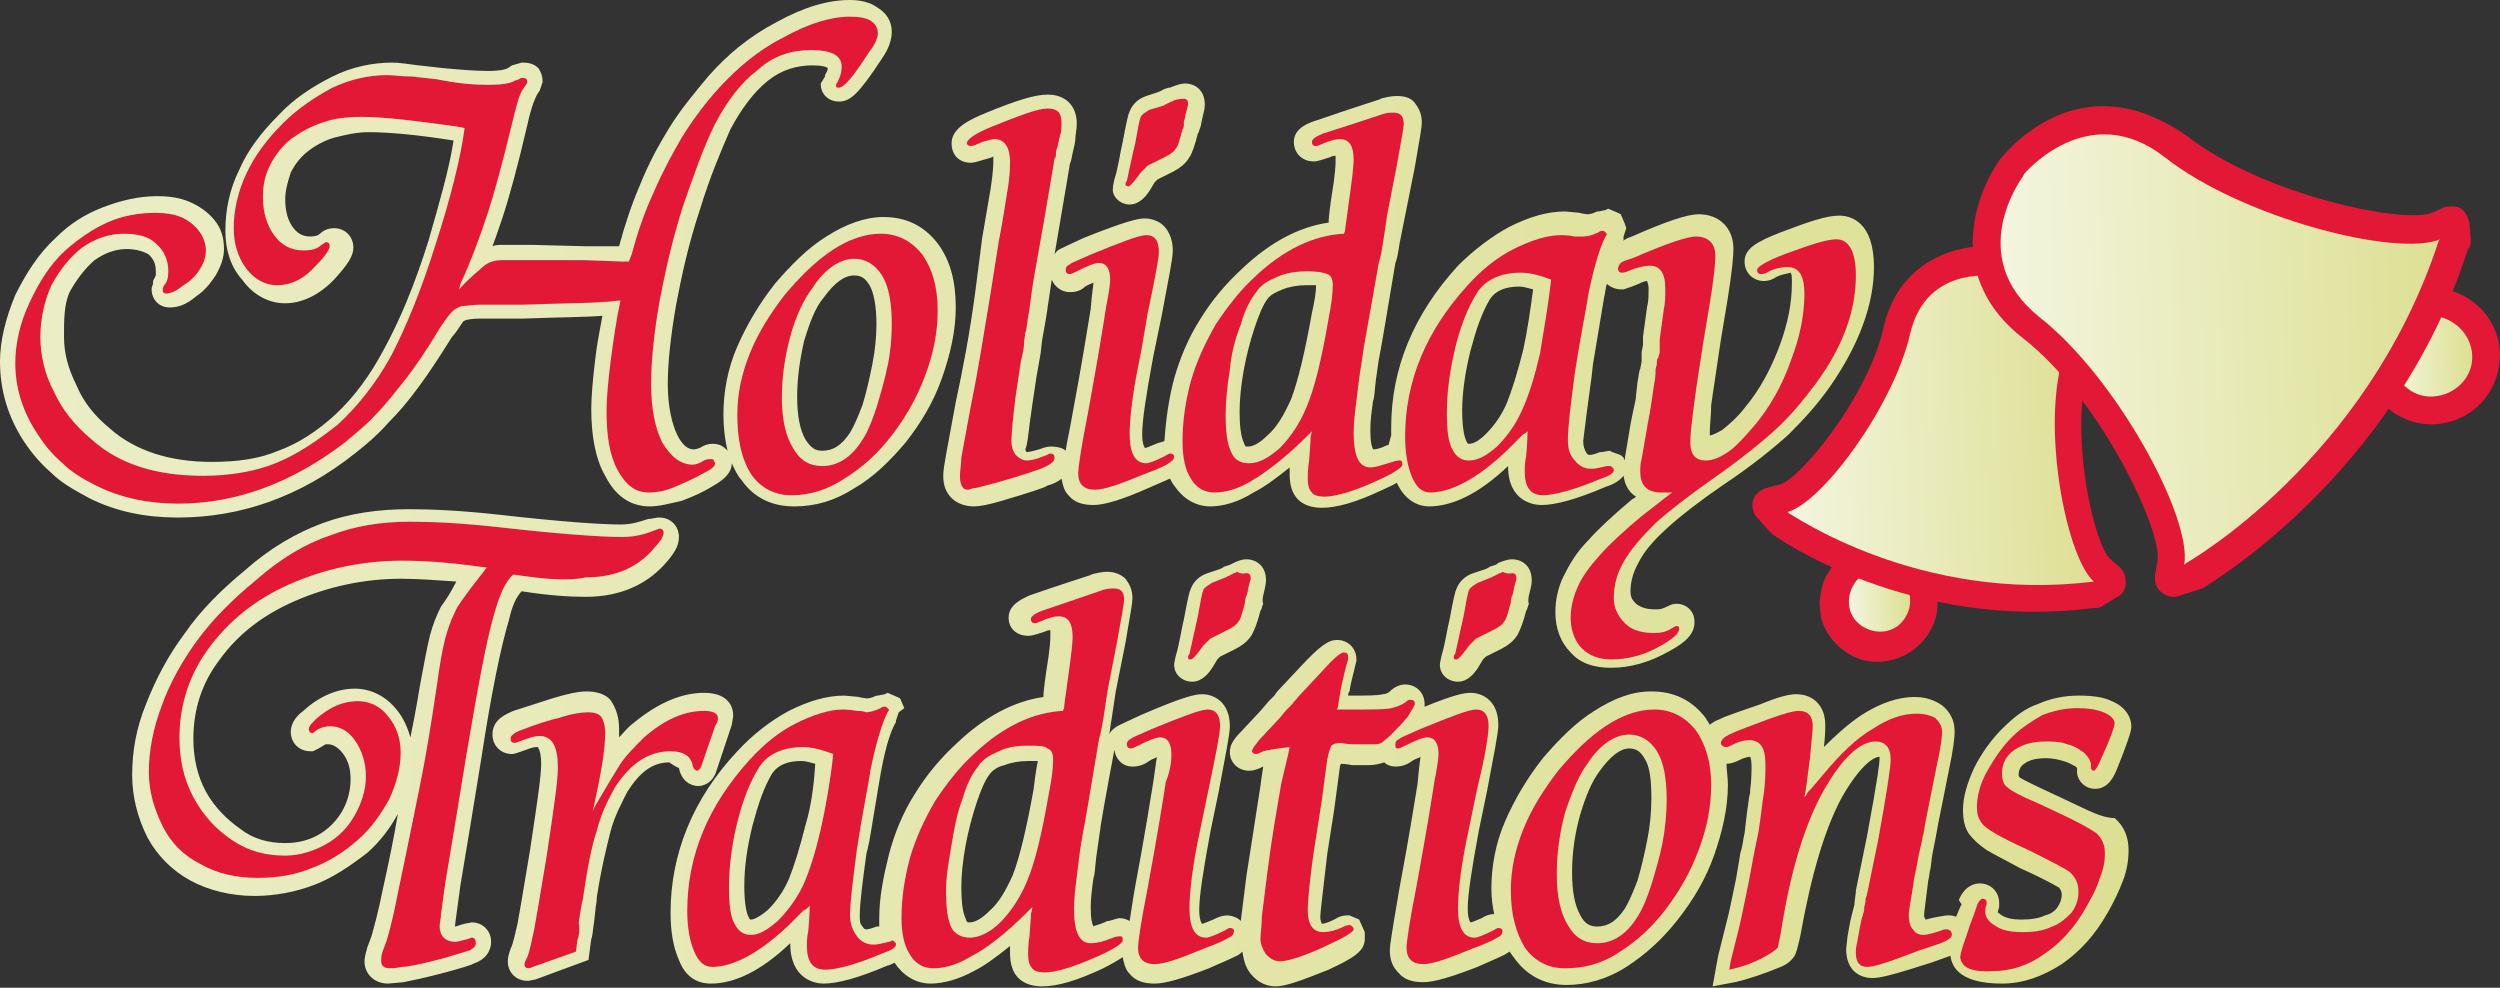
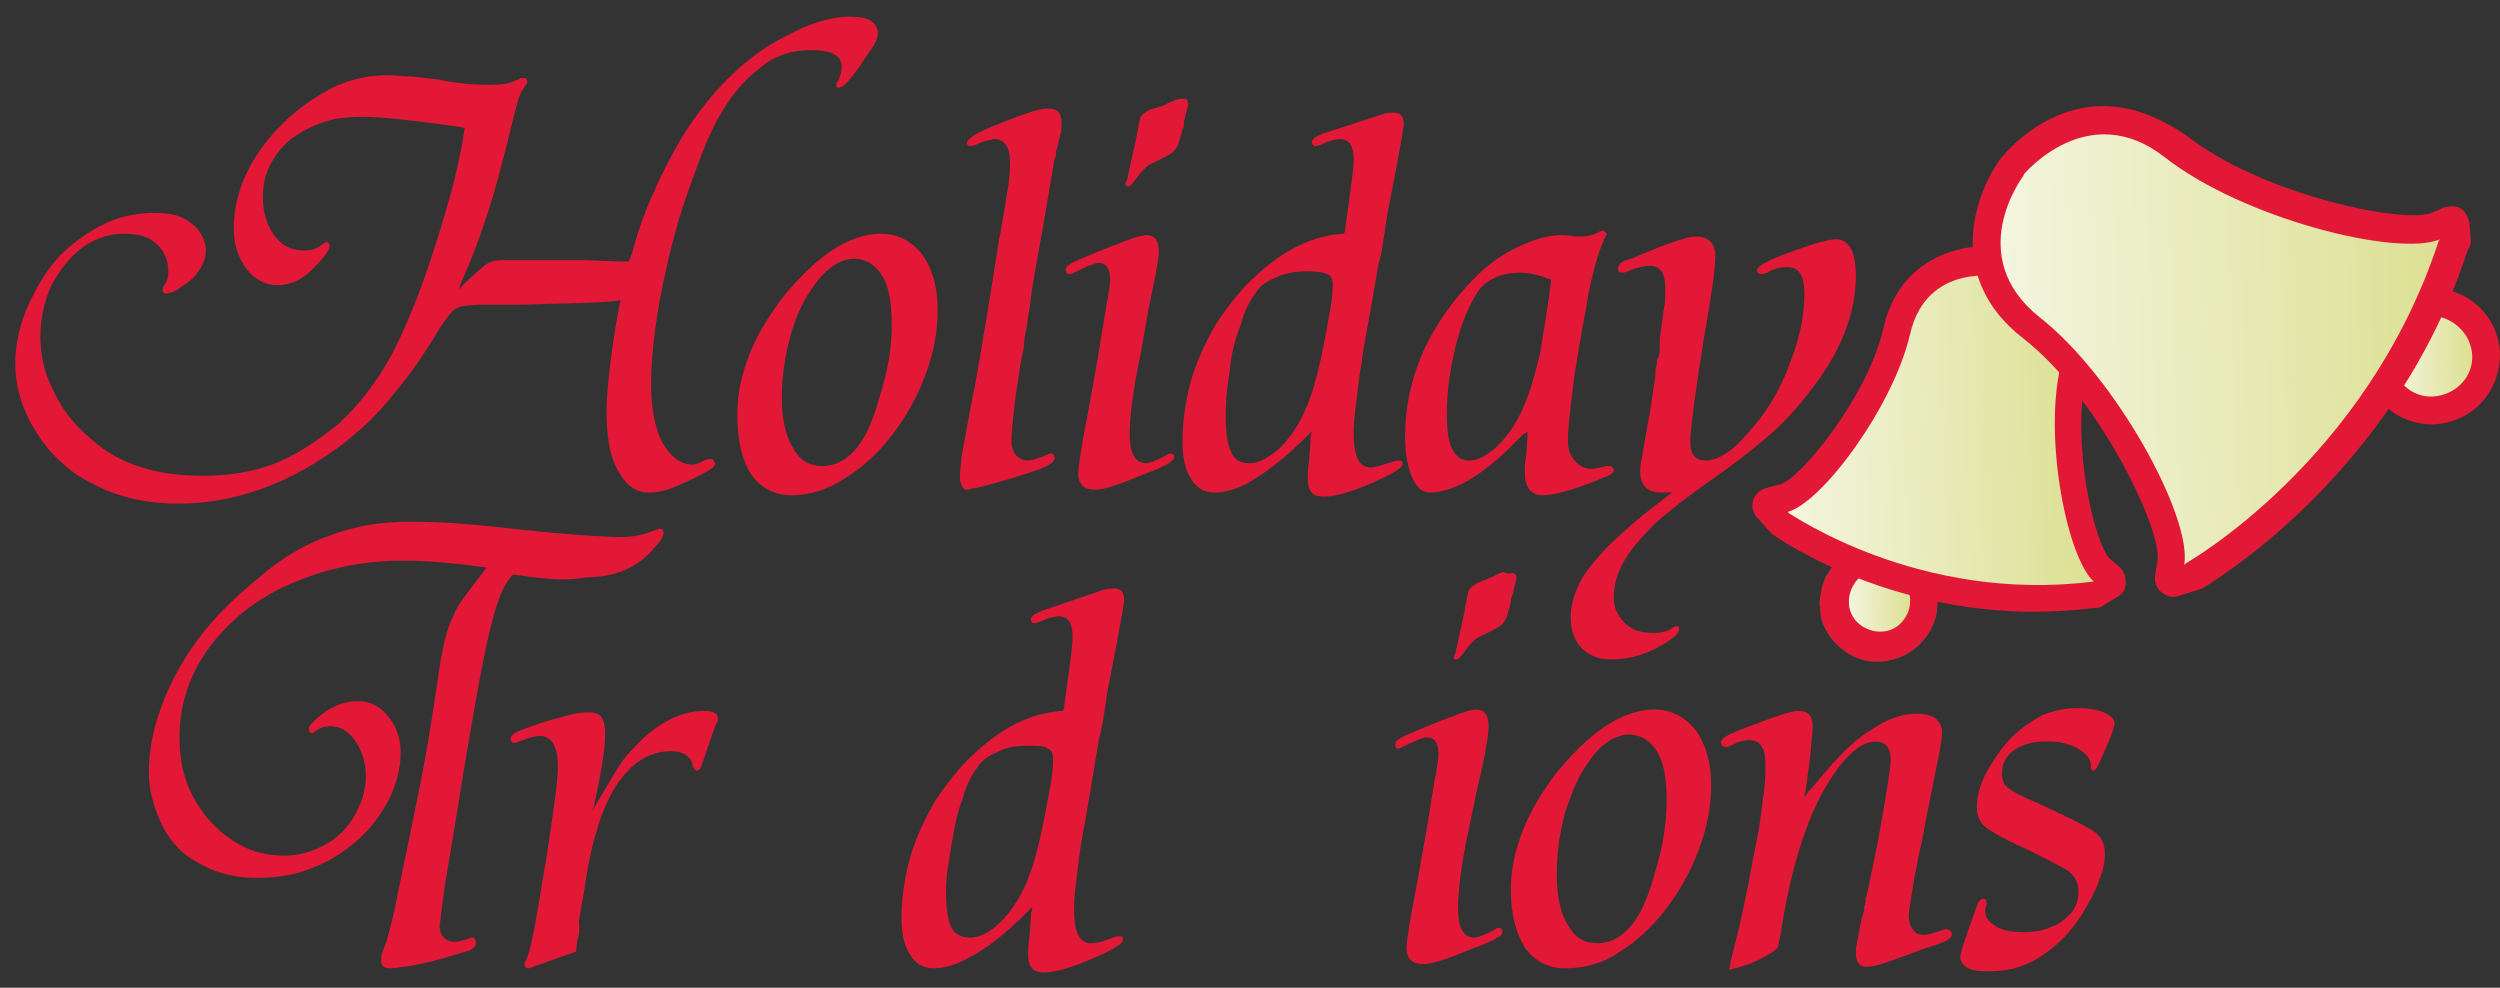
<svg xmlns="http://www.w3.org/2000/svg" version="1.1" id="Layer_1" x="0px" y="0px" viewBox="0 0 179.7 71" style="enable-background:new 0 0 179.7 71;" xml:space="preserve">
  <rect x="0" y="0" width="179.7" height="71" fill="#333333" stroke="none" />
  <style type="text/css">
	.st0{fill:#007534;}
	.st1{fill:#E31837;}
	.st2{fill:url(#SVGID_1_);}
	.st3{fill:url(#SVGID_2_);}
	.st4{fill:url(#SVGID_3_);}
	.st5{fill:url(#SVGID_4_);}
	.st6{fill:url(#SVGID_5_);}
</style>
  <g>
    <g>
      <g>
        <path class="st0" d="M132.6,41.8c-0.3,0.5-0.4,1-0.4,1.5c0,0.2,0.1,0.5,0.1,0.7c0.2,0.7,0.7,1.4,1.4,1.7c0.7,0.4,1.5,0.5,2.2,0.3     c0.8-0.2,1.4-0.7,1.8-1.4c0.4-0.7,0.5-1.5,0.3-2.2c-0.2-0.8-0.7-1.4-1.4-1.8C135.1,39.9,133.4,40.4,132.6,41.8z" />
        <path class="st0" d="M131.4,41.2c-0.4,0.6-0.5,1.3-0.6,2c0,0.1,0,0.1,0,0.2l0.1,1c0.3,1.1,1,2,2,2.6c1,0.6,2.1,0.7,3.2,0.4     c1.1-0.3,2-1,2.6-2s0.7-2.1,0.4-3.2s-1-2-2-2.6C135.2,38.4,132.6,39.1,131.4,41.2z M133.5,43.3c0-0.3,0.1-0.6,0.2-0.8l0,0     c0.4-0.8,1.4-1,2.1-0.6c0.4,0.2,0.6,0.6,0.8,0.9c0.1,0.4,0.1,0.8-0.1,1.2c-0.2,0.4-0.6,0.6-1,0.8c-0.4,0.1-0.8,0.1-1.2-0.2     c-0.4-0.2-0.6-0.6-0.8-1L133.5,43.3z M131.4,41.2C131.4,41.2,131.4,41.2,131.4,41.2C131.4,41.2,131.4,41.2,131.4,41.2z" />
      </g>
      <g>
        <path class="st0" d="M132.6,41.8c-0.3,0.5-0.4,1-0.4,1.5c0,0.2,0.1,0.5,0.1,0.7c0.2,0.7,0.7,1.4,1.4,1.7c0.7,0.4,1.5,0.5,2.2,0.3     c0.8-0.2,1.4-0.7,1.8-1.4c0.4-0.7,0.5-1.5,0.3-2.2c-0.2-0.8-0.7-1.4-1.4-1.8C135.1,39.9,133.4,40.4,132.6,41.8z" />
        <path class="st1" d="M131.4,41.2c-0.4,0.6-0.5,1.3-0.6,2c0,0.1,0,0.1,0,0.2l0.1,1c0.3,1.1,1,2,2,2.6c1,0.6,2.1,0.7,3.2,0.4     c1.1-0.3,2-1,2.6-2s0.7-2.1,0.4-3.2s-1-2-2-2.6C135.2,38.4,132.6,39.1,131.4,41.2z M133.5,43.3c0-0.3,0.1-0.6,0.2-0.8l0,0     c0.4-0.8,1.4-1,2.1-0.6c0.4,0.2,0.6,0.6,0.8,0.9c0.1,0.4,0.1,0.8-0.1,1.2c-0.2,0.4-0.6,0.6-1,0.8c-0.4,0.1-0.8,0.1-1.2-0.2     c-0.4-0.2-0.6-0.6-0.8-1L133.5,43.3z M131.4,41.2C131.4,41.2,131.4,41.2,131.4,41.2C131.4,41.2,131.4,41.2,131.4,41.2z" />
      </g>
      <linearGradient id="SVGID_1_" gradientUnits="userSpaceOnUse" x1="140.686" y1="37.965" x2="145.088" y2="37.965" gradientTransform="matrix(0.999 -3.730000e-02 -3.730000e-02 -0.999 -6.255 86.519)">
        <stop offset="0" style="stop-color:#F3F5DF" />
        <stop offset="1" style="stop-color:#DDE093" />
      </linearGradient>
      <path class="st2" d="M137,44.3c-0.6,1.1-1.9,1.4-3,0.8c-1.1-0.6-1.4-1.9-0.8-3s1.9-1.4,3-0.8C137.3,41.9,137.6,43.3,137,44.3z" />
      <g>
        <path class="st0" d="M136.7,23.8L136.7,23.8c-1.2,5.2-6.2,11.7-8.3,12.3l-1.1,0.3l0.9,1l0.1,0c0.4,0.3,9.6,6.7,22.2,5l0.2,0     l1-0.6l-0.7-0.6c-1.6-1.4-3.3-9.5-2.1-14.7c1.1-4.6-2.5-6.8-4.6-7.3l-0.2,0C141.9,18.8,137.7,19.2,136.7,23.8z" />
        <path class="st1" d="M135.4,23.5L135.4,23.5c-1.1,5-6,10.9-7.4,11.3l-1.1,0.3c-0.4,0.1-0.8,0.5-0.9,0.9c-0.1,0.4,0,0.9,0.3,1.2     l0.9,1c0.1,0.1,0.2,0.2,0.2,0.2c0.4,0.3,10,7,23.1,5.3l0.2,0c0.2,0,0.4-0.1,0.5-0.2l1-0.6c0.4-0.2,0.6-0.6,0.6-1     c0-0.4-0.1-0.8-0.4-1.1l-0.7-0.6c-1.1-0.9-2.9-8.4-1.7-13.4c1.2-5.2-2.7-8.2-5.6-8.9l-0.2-0.1C141.4,17.3,136.6,18.3,135.4,23.5z      M138,24.1L138,24.1c1-4.5,5.6-3.7,5.8-3.6l0.1,0c0.1,0,3.8,1,3.8,4.5c0,0.4-0.1,0.8-0.2,1.3c-0.3,1.2-0.4,2.6-0.4,4     c0,4.2,1,8.8,2.3,11c-9.9,0.9-17.3-3-19.5-4.4C132.6,35,136.9,28.9,138,24.1z" />
      </g>
      <linearGradient id="SVGID_2_" gradientUnits="userSpaceOnUse" x1="136.626" y1="49.908" x2="158.276" y2="49.908" gradientTransform="matrix(0.999 -3.730000e-02 -3.730000e-02 -0.999 -6.255 86.519)">
        <stop offset="0" style="stop-color:#F3F5DF" />
        <stop offset="1" style="stop-color:#DDE093" />
      </linearGradient>
      <path class="st3" d="M150.5,41.8c-1.9-1.7-3.6-10.2-2.4-15.4c1.2-5.2-4.1-6.5-4.1-6.5l-0.2,0c0,0-5.3-1.1-6.5,4.1    c-1.2,5.2-6.3,12.1-8.8,12.8l0.1,0.1C128.7,36.9,137.9,43.4,150.5,41.8L150.5,41.8z" />
      <g>
        <path class="st0" d="M174.6,22L174.6,22c-2,0.1-3.5,1.8-3.4,3.8c0.1,2,1.8,3.5,3.8,3.4c1,0,1.9-0.4,2.5-1.2     c0.6-0.7,1-1.6,0.9-2.6C178.3,23.5,176.6,21.9,174.6,22z" />
        <path class="st1" d="M174.6,20.7L174.6,20.7c-2.7,0.1-4.8,2.4-4.7,5.1c0.1,2.7,2.4,4.8,5.1,4.7c1.3-0.1,2.5-0.6,3.4-1.6     c0.9-1,1.3-2.2,1.3-3.5C179.6,22.7,177.3,20.6,174.6,20.7z M177,25.5c0,0.6-0.2,1.2-0.6,1.6s-1,0.7-1.6,0.7     c-1.2,0.1-2.3-0.9-2.4-2.2s0.9-2.3,2.2-2.4v0C175.9,23.3,177,24.3,177,25.5z" />
      </g>
      <linearGradient id="SVGID_3_" gradientUnits="userSpaceOnUse" x1="180.278" y1="54.084" x2="186.063" y2="54.084" gradientTransform="matrix(0.999 -3.730000e-02 -3.730000e-02 -0.999 -6.255 86.519)">
        <stop offset="0" style="stop-color:#F3F5DF" />
        <stop offset="1" style="stop-color:#DDE093" />
      </linearGradient>
      <path class="st4" d="M177.7,25.5c0.1,1.6-1.2,2.9-2.8,3c-1.6,0.1-2.9-1.2-3-2.8c-0.1-1.6,1.2-2.9,2.8-3    C176.2,22.7,177.6,23.9,177.7,25.5z" />
      <g>
-         <path class="st0" d="M150.3,9c-3.2,0.4-5.3,3.1-5.4,3.1l0,0l-0.1,0.2c-0.1,0.1-4.7,6.3,1.3,11.1c5.6,4.4,10.6,14.3,10.2,17.1     l-0.2,1.2l1.3-0.5l0.1,0c0.1-0.1,13.3-7.6,18.5-23.6l0.1-0.2l-0.1-1.2l-0.9,0.4c-2.6,1.1-13.5-1.4-19.1-5.8     C154.2,9.3,152.3,8.7,150.3,9z" />
        <path class="st1" d="M150.1,7.7c-3.8,0.5-6.2,3.6-6.2,3.6l-0.1,0.1c-0.8,1.1-2,3.4-2,6c0,2.3,0.9,4.8,3.6,6.9     c5.4,4.2,9.7,13.2,9.7,15.7c0,0.1,0,0.2,0,0.2l-0.2,1.2c0,0.1,0,0.1,0,0.2c0,0.4,0.2,0.8,0.5,1c0.4,0.3,0.8,0.4,1.3,0.2l1.3-0.4     c0.1,0,0.2-0.1,0.3-0.1c0.1-0.1,13.8-7.9,19.1-24.4l0.1-0.1c0.1-0.2,0.1-0.4,0.1-0.6l-0.1-1.2c-0.1-0.4-0.3-0.8-0.6-1     s-0.8-0.2-1.2-0.1l-0.9,0.4c-1.9,0.8-12.1-1.2-17.7-5.6C154.7,8.1,152.5,7.4,150.1,7.7z M150.5,10.3L150.5,10.3     c1.6-0.2,3.2,0.3,4.7,1.5c5.2,4.1,15,6.8,19.3,6.3c-4.5,12.7-14.2,19.7-16.9,21.5c-0.4-4.3-5.4-13.2-10.6-17.2     c-2-1.6-2.6-3.3-2.6-4.9c0-2.2,1.3-4,1.5-4.3l0.1-0.2C146,12.9,147.8,10.7,150.5,10.3z M150.1,7.7L150.1,7.7L150.1,7.7z" />
      </g>
      <linearGradient id="SVGID_4_" gradientUnits="userSpaceOnUse" x1="152.492" y1="55.364" x2="184.09" y2="55.364" gradientTransform="matrix(0.999 -3.730000e-02 -3.730000e-02 -0.999 -6.255 86.519)">
        <stop offset="0" style="stop-color:#F3F5DF" />
        <stop offset="1" style="stop-color:#DDE093" />
      </linearGradient>
      <path class="st5" d="M175.4,17.2c-3.1,1.3-14.2-1.5-19.8-5.9c-5.5-4.3-10.1,1.2-10.1,1.2l-0.1,0.2c0,0-4.3,5.7,1.2,10.1    c5.5,4.3,11,14.4,10.4,17.8l0.1-0.1c0,0,13-7.3,18.2-23.2L175.4,17.2z" />
    </g>
    <linearGradient id="SVGID_5_" gradientUnits="userSpaceOnUse" x1="0" y1="44.56" x2="153.29" y2="44.56" gradientTransform="matrix(1 0 0 -1 0 80.08)">
      <stop offset="0" style="stop-color:#EBEDC6" />
      <stop offset="1" style="stop-color:#DDE093" />
    </linearGradient>
-     <path class="st6" d="M69.8,11.7c0.2,0,0.5-0.1,1.2-0.3c0.3-0.1,0.4-0.1,0.4-0.2c0,0.1,0,0.2,0,0.4c0,0.2,0,0.7-0.2,2l-0.6,3.5   L70.1,21c-0.4,3-0.9,5.6-1.4,7.9L68,32.7c-0.1,0.6-0.2,1.1-0.2,1.5c0,0.7,0.2,1.2,0.6,1.6c0.4,0.4,1,0.6,1.6,0.6c0.4,0,1-0.1,2-0.4   c2-0.6,3-0.9,3.3-1.1c0.4-0.1,0.8-0.3,1-0.5c0.1,0.5,0.2,0.9,0.5,1.2c0.4,0.5,1,0.7,1.8,0.7c0.8,0,2.1-0.4,3.9-1.2   c0.9-0.4,1.4-0.6,1.6-0.7c0.1,0.2,0.2,0.4,0.3,0.5c0.6,0.9,1.5,1.5,2.6,1.5c0.9,0,2-0.3,3.1-1c0.8-0.4,1.6-1,2.6-1.8   c0,0.2,0,0.5,0,0.5c0,0.8,0.2,1.4,0.6,1.8c0.4,0.4,1,0.6,1.7,0.6c1.1,0,2.5-0.4,4.4-1.3c0.4-0.2,0.7-0.3,1-0.5   c0.7,1.5,1.8,1.7,2.3,1.7c1.7,0,3.6-0.9,5.7-2.9c0,0,0,0,0,0c0,2.6,1.9,2.8,2.4,2.8c1,0,2.5-0.4,4.6-1.3c0.3-0.1,0.9-0.3,1.3-0.8   c0.1,0.7,0.4,1.2,0.9,1.5c-0.1,0.1-0.3,0.2-0.3,0.2c-1.3,1.1-2.4,2.1-3.1,2.9c-0.9,0.9-1.4,1.8-1.8,2.6c-0.4,0.8-0.6,1.7-0.6,2.6   c0,1.2,0.4,2.2,1.1,2.9c0.7,0.8,1.7,1.1,2.9,1.1c1.4,0,2.8-0.4,4.2-1.2c1.3-0.7,1.8-1.3,1.8-2.1c0-0.8-0.6-1.3-1.3-1.3   c-0.4,0-0.6,0.2-0.9,0.3c-0.2,0.1-0.4,0.1-0.6,0.1c-0.6,0-1-0.1-1.4-0.4c-0.3-0.3-0.4-0.5-0.4-0.9c0-0.7,0.2-1.4,0.6-2.1   c0.4-0.8,1.1-1.6,2.1-2.5c1-0.9,2.3-1.9,3.9-3c2.1-1.4,3.7-2.7,4.8-3.7c1.1-1.1,2.1-2.2,3-3.5c2-2.9,3.1-5.8,3.1-8.5   c0-3.2-1.6-3.7-2.5-3.7c-0.9,0-2.1,0.4-4.2,1.2h0c-1.8,0.7-2.6,1.2-2.6,2.1c0,0.8,0.6,1.4,1.4,1.4c0.3,0,0.6-0.1,0.9-0.3   c0.4-0.2,0.7-0.2,1-0.3c0.1,0.1,0.1,0.3,0.1,0.8c0,1.4-0.3,2.9-0.9,4.5c-0.6,1.6-1.4,3.1-2.4,4.3c-0.6,0.8-1.2,1.3-1.7,1.7   c-0.5,0.3-0.8,0.4-0.9,0.4c0-0.1,0-0.1,0-0.2c0-0.6,0.1-1.2,0.1-2l0.7-4.7l0.5-3c0.3-1.9,0.4-3,0.4-3.5c0-1.5-1-2.5-2.5-2.5   c-0.8,0-2.3,0.5-4.8,1.6c-0.3,0.1-0.5,0.2-0.6,0.3c0,0,0-0.1,0-0.1l0,0l0-0.1l0-0.1l0.2-0.6l-0.1-0.3l-0.3-0.7l-0.2-0.1l-0.7-0.3   c0,0-0.2,0.1-0.2,0.1c0,0-0.5,0.1-0.5,0.1l-0.1,0c-0.4,0.2-0.6,0.2-0.7,0.2l0,0c-0.1,0-0.6-0.1-0.6-0.1l0.1,0l-1.1-0.1   c-1.3,0-2.6,0.4-4,1.1c-1.3,0.7-2.6,1.7-3.7,2.8c-3.2,3.5-4.8,7.4-4.8,11.6c0,0.2,0,0.4,0,0.6L99.8,32l-0.1,0   c-0.6,0.3-0.9,0.3-1,0.3c-0.1-0.2-0.2-0.5-0.2-1.4c0-0.7,0.1-1.4,0.2-2.1c0,0,0,0,0,0c0.1-0.2,0.1-0.7,0.2-1.5l0.2-1.4   c0.2-1,0.6-3.4,1.2-7c0,0,0,0,0,0c0.1-0.2,0.2-0.7,0.3-1.4l0.4-2l0.7-3.5c0.4-2.3,0.5-2.9,0.5-3.2c0-0.6-0.2-1-0.5-1.4   c-0.3-0.4-0.8-0.5-1.3-0.5c-0.4,0-0.8,0.1-1.2,0.2l0.1,0c-0.9,0.3-2.5,0.8-4.5,1.5C94.1,8.8,93,9.2,93,10.2c0,0.8,0.6,1.4,1.4,1.4   c0.2,0,0.3,0,1.2-0.3c0.2-0.1,0.3-0.1,0.4-0.1c0,0.1,0,0.2,0,0.4c0,0.2,0,0.8-0.3,2.6c0,0-0.2,1.3-0.2,1.8   c-2.1,0.3-4.2,1.4-6.2,3.3c-1.2,1.1-2.2,2.3-3,3.6c-0.9,1.4-1.5,2.9-1.9,4.3c-0.4,1.5-0.6,3-0.7,4.5c-0.2,0.1-0.4,0.1-0.6,0.2   c-0.5,0.2-0.7,0.3-0.8,0.3c0,0-0.2-0.2-0.2-1c0-1,0.3-2.9,0.8-5.6l0.6-2.9c0.5-2.7,0.8-4.1,0.8-4.7c0-0.8-0.3-1.5-0.8-1.9   c-0.4-0.3-0.9-0.4-1.2-0.4c-0.5,0-1.4,0.2-4.4,1.4h0c-1.3,0.6-1.5,0.7-1.7,0.8c-0.2,0.1-0.3,0.2-0.4,0.4l0.9-5.3l0.1-0.6l0.1-0.6   c0,0,0.1-0.3,0.1-0.3l0.1-0.5c0.2-0.8,0.2-1,0.2-1.1c0-0.2,0.1-0.6,0.1-1c0-1.3-0.8-2.1-2.1-2.1c-0.9,0-2.2,0.4-4.4,1.3l0,0   c-1.2,0.5-2.5,1.1-2.5,2.2C68.4,11.1,68.9,11.7,69.8,11.7z M114.4,27.1L114.4,27.1l0.1-0.9l0.8-4.8c0.1-0.4,0.1-0.7,0.2-1   c0.2,0.2,0.6,0.4,1,0.4h0.1h0.1l0.6-0.2l0.5-0.2c0.2-0.1,0.4-0.2,0.6-0.2c0,0.1,0.1,0.2,0.1,0.5c0,0.5,0,1-0.1,1.3l-0.3,2.2   c0,0,0,0.3,0,0.3s0,0.2,0,0.2c0,0,0,0.1,0,0.1l-0.1,0.5l0,0.1L118,26l-0.1,0.5l0,0c-0.1,0.2-0.1,0.5-0.2,1l-0.1,0.9l0,0   c0,0.3-0.1,0.6-0.2,1.1l-0.2,1l-0.4,2.4c0,0,0,0.1,0,0.2l-0.1-0.2l-0.1-0.1c-0.1-0.1-0.1-0.1-0.7-0.3l-0.2-0.1l-0.6,0.1l-0.1,0   c-0.5,0.2-0.7,0.2-0.7,0.2c-0.1,0-0.2,0-0.3-0.2c-0.1-0.2-0.2-0.4-0.2-0.8C113.9,30.8,114.1,29.3,114.4,27.1z M105.7,25.2   c0.4-1.5,0.8-2.7,1.4-3.7c0.4-0.6,1.1-0.9,2.1-0.9c0.3,0,0.6,0.1,1,0.2c-0.2,1.5-0.4,2.9-0.7,4.3c-0.4,1.6-0.8,2.9-1.2,3.9   c-0.4,0.9-0.9,1.6-1.5,2.2c-0.7,0.7-1.1,0.7-1.2,0.7c-0.1,0-0.1,0-0.2-0.2c-0.1-0.2-0.3-0.8-0.3-2.2   C105.1,28.3,105.3,26.8,105.7,25.2z M89.4,26.6c0.2-1.1,0.5-2.2,0.8-3.1c0.3-0.9,0.6-1.6,0.9-2c0.2-0.3,0.6-0.5,1.1-0.7   c0.5-0.2,1.1-0.3,1.7-0.3c0.3,0,0.5,0,0.7,0c0,0.5-0.1,1.1-0.3,2c-0.5,2.8-1,4.9-1.5,6.2c-0.5,1.1-1,2-1.7,2.6   c-0.5,0.5-1,0.8-1.4,0.8c-0.2,0-0.2,0-0.3-0.3l0,0c-0.2-0.4-0.3-1.2-0.3-2.2C89.1,28.8,89.2,27.7,89.4,26.6z M74.2,29.1l0.3-2   l0.3-1.7l0.1-0.9l0.3-1.7l0.4-2.7l0,0.1l0-0.1c0.2,0.5,0.7,0.9,1.3,0.9c0.4,0,0.8-0.1,1.1-0.4c0.3-0.2,0.5-0.2,0.6-0.3   c0,0.2-0.1,0.6-0.2,1.9c-0.2,1.2-0.6,3.8-1.3,7.5c-0.2,1.2-0.4,2-0.5,2.7c-0.2-0.2-0.6-0.3-1-0.3c-0.2,0-0.4,0-0.9,0.2   c-0.7,0.2-0.9,0.2-0.9,0.2c0,0-0.1-0.1-0.1-0.2C73.9,31.8,73.9,31.1,74.2,29.1z M25.5,32.6c0.9-0.7,1.7-1.4,2.4-2.2   c0.7-0.7,1.4-1.5,2.2-2.6c0.6-0.8,1.4-2,2.4-3.6c0,0,0,0,0,0c0.2-0.2,0.4-0.5,0.8-1.1c0,0,0.2-0.1,0.2-0.1c0.1,0,0.3-0.1,1-0.1   l3.1,0c2.6-0.1,4.5-0.1,5.7-0.2c-0.2,1.1-0.4,2.1-0.5,3c-0.2,1.6-0.3,2.9-0.3,3.7c0,1.9,0.3,3.6,1,4.8c0.9,1.8,2.2,2.2,3.2,2.2   c0.7,0,1.4-0.2,2.3-0.4c0.8-0.3,1.5-0.6,2.3-1.1c0.7-0.4,1.3-0.9,1.3-1.6c0.2,0.4,0.4,0.9,0.7,1.2c0.9,1.3,2.2,1.9,3.8,1.9   c1.5,0,2.9-0.4,4.3-1.3c1.4-0.8,2.6-2,3.7-3.3c1.1-1.4,2-2.9,2.6-4.6c0.6-1.7,1-3.4,1-5.1c0-1.9-0.4-3.4-1.3-4.6   c-1-1.3-2.3-1.9-3.9-1.9c-1.3,0-2.7,0.5-4.1,1.4c-1.3,0.8-2.5,2-3.7,3.4c-1.1,1.4-2,2.9-2.7,4.5c-0.7,1.6-1,3.3-1,4.9   c0,0.9,0.1,1.8,0.3,2.6l-0.1-0.1c-0.3-0.3-0.6-0.4-1-0.4c-0.3,0-0.6,0.1-0.9,0.3c-0.3,0.1-0.4,0.1-0.4,0.1c-0.2,0-0.7,0-1.2-1   c-0.4-0.8-0.7-2.1-0.7-3.7c0-1.5,0.2-3.4,0.6-5.7c0.4-2.1,0.9-4.4,1.7-6.8c0.7-2.3,1.5-4.2,2.2-5.8c0.8-1.5,1.7-2.7,2.7-3.5   c1-0.8,2.1-1.1,3.2-1.1c0.7,0,1,0.1,1.1,0.2c0,0.2-0.1,0.3-0.2,0.5l0,0l0,0.1L59,6v0.1c0,0.6,0.5,1.2,1.3,1.2   c0.8,0,1.4-0.5,3.1-3.1c0.5-0.7,0.7-1.4,0.7-1.9c0-0.8-0.4-1.4-1.1-1.8C62.6,0.2,61.9,0,61.1,0c-1.6,0-3.3,0.5-5.3,1.6l0,0   c-1.9,1-3.5,2.3-4.9,3.9c-1,1.2-2,2.4-2.8,3.7c-0.8,1.3-1.5,2.6-2.1,4.1c-0.6,1.4-1.1,2.9-1.5,4.4c-0.4,0-2.4,0-2.4,0l-3.9-0.1   h-1.2l-0.3,0l-0.1,0l-0.5,0c-0.2,0-0.5,0-0.7,0.1c0.3-0.8,0.7-2,0.7-2c0.5-1.5,1.1-3.7,1.8-6.7c0.3-1.4,0.6-2,0.7-2.2l0.2-0.3   L39,5.9l0-0.1c0-0.3-0.1-0.6-0.3-0.9c-0.2-0.2-0.5-0.4-1.1-0.4h-0.1l-0.7,0.2l-0.3,0.2c0,0-0.3,0.2-1.4,0.2c-1,0-2.1-0.1-3.2-0.2   l-1.8-0.2c-0.8-0.1-1.4-0.2-1.9-0.2c-1.4,0-2.9,0.3-4.3,1c-1.4,0.7-2.8,1.6-3.9,2.8c-1.2,1.2-2.2,2.5-2.8,3.9c-0.7,1.4-1,2.9-1,4.4   c0,1.4,0.4,2.6,1.2,3.5c0.8,1.1,1.9,1.7,3.1,1.7c1.2,0,2.5-0.6,3.6-1.8c0.9-1,1.3-1.6,1.3-2.2c0-0.8-0.6-1.4-1.4-1.4   c-0.3,0-0.7,0.1-1,0.4c-0.1,0.1-0.3,0.2-0.7,0.2c-0.5,0-0.9-0.2-1.2-0.6c-0.4-0.5-0.6-1.2-0.6-2.1c0-0.6,0.2-1.3,0.4-1.9   c0.3-0.6,0.7-1.1,1.2-1.5c0.5-0.4,1.2-0.8,1.9-1c0.8-0.2,1.6-0.4,2.5-0.4c1.5,0,3.6,0.2,6.1,0.6c-0.3,2-1,4.4-1.8,7.2   c-1,3.2-2.1,5.8-3.2,7.8c-1,1.9-2.2,3.5-3.5,4.7c-1.3,1.2-2.7,2.1-4.1,2.6c-1.4,0.6-3,0.8-4.8,0.8c-3,0-5.5-0.8-7.3-2.4   c-1.1-0.9-1.9-1.9-2.4-3.1c-0.6-1.2-0.9-2.3-0.9-3.5S4.6,21.9,5,21c0.5-0.9,1.1-1.7,1.8-2.3c0.7-0.5,1.5-0.8,2.3-0.8   c0.7,0,1.3,0.2,1.6,0.4c0.3,0.3,0.5,0.6,0.5,1.2c0,0.2,0,0.3,0,0.3L11,20.2l0,0.2l-0.1,0.3v0.1c0,0.7,0.5,1.3,1.3,1.3   c0.6,0,1.2-0.2,1.9-0.8c0.6-0.4,1-0.9,1.4-1.5c0.4-0.7,0.6-1.3,0.6-1.9c0-0.8-0.2-1.5-0.7-2.1c-0.5-0.6-1.1-1-1.8-1.3   c-0.7-0.3-1.5-0.4-2.3-0.4c-1.3,0-2.6,0.3-3.9,0.8C6.1,15.4,5,16.1,4,17.1c-1.2,1.1-2.1,2.5-2.9,4.1C0.4,22.9,0,24.5,0,26   c0,2.1,0.6,4,1.7,5.7c0.6,0.9,1.2,1.6,2,2.3c0.7,0.7,1.6,1.2,2.7,1.8c2,1,4.1,1.4,6.4,1.4C17.3,37.2,21.6,35.7,25.5,32.6z    M57.8,24.5c0.4-1.3,0.8-2.4,1.4-3.1c0.8-1.1,1.5-1.6,2.2-1.6c0.5,0,0.8,0.2,1.1,0.7C62.8,21,63,22,63,23.3c0,0.9-0.1,1.9-0.3,2.9   c-0.2,1-0.4,1.9-0.7,2.9c-0.3,0.8-0.6,1.5-0.9,2c-0.6,0.9-1.2,1.3-2,1.3c-0.5,0-0.8-0.2-1.2-0.8l0,0c-0.4-0.7-0.6-1.7-0.6-3.1   C57.3,27.2,57.5,25.8,57.8,24.5z M81.2,14.7c0.7,0,1.2-0.6,1.5-1.1l0.3-0.5l0.2-0.2c0,0,0.2-0.1,1-0.5c0.6-0.3,1-0.6,1.3-1.1   c0.2-0.3,0.4-0.9,0.6-1.7l0,0c0.1-0.1,0.1-0.3,0.2-0.5c0,0,0.1-0.5,0.1-0.5c0.2-0.8,0.2-0.9,0.2-1.1c0-1.1-0.8-1.5-1.4-1.5   c-0.3,0-0.6,0.1-1.1,0.3l0.1,0L84,6.3c0,0-0.3,0.1-0.3,0.1h0c-0.1,0-0.1,0.1-0.2,0.1c0,0-0.2,0.1-0.2,0.1l-0.9,0.3   c-0.6,0.2-1,0.6-1.2,1.1c-0.1,0.2-0.2,0.6-0.5,2.2c-0.2,0.8-0.3,1.8-0.6,2.7c0,0-0.1,0.5-0.1,0.5v0v0.1   C79.9,14.1,80.5,14.7,81.2,14.7z M109.9,42.8c0.2-0.8,0.2-0.9,0.2-1.1c0-1.1-0.8-1.5-1.4-1.5c-0.3,0-0.6,0.1-1.1,0.3l0.1,0   l-0.2,0.1c0,0-0.3,0.1-0.3,0.1l0,0c-0.1,0-0.2,0.1-0.2,0.1c0,0-0.2,0.1-0.2,0.1l-0.9,0.3c-0.6,0.2-1,0.6-1.2,1.1   c-0.1,0.2-0.2,0.6-0.5,2.2c-0.2,0.8-0.3,1.7-0.6,2.7c0,0-0.1,0.5-0.1,0.5v0v0.1c0,0.7,0.6,1.2,1.3,1.2c0.7,0,1.2-0.6,1.5-1.1   l0.3-0.5l0.2-0.2c0,0,0.2-0.1,1-0.5c0.6-0.3,1-0.6,1.3-1.1c0.2-0.4,0.4-0.9,0.6-1.7c0,0,0,0,0,0c0.1-0.1,0.1-0.3,0.2-0.5   C109.8,43.2,109.9,42.8,109.9,42.8z M148.5,57.5l-1.5-0.7c-1.5-0.7-1.8-0.9-1.8-0.9c-0.1-0.1-0.1-0.1-0.1-0.2   c0-0.3,0.1-0.6,0.4-0.8c0.4-0.3,0.9-0.4,1.6-0.4c0.4,0,0.9,0.1,1.2,0.2c0.4,0.1,0.7,0.3,0.9,0.4c0,0,0,0,0.1,0.1c0,0,0,0.2,0,0.2   l0,0.2l0,0c0.1,0.6,0.6,1.1,1.3,1.1c1,0,1.4-1,1.6-1.5c1-2.5,1-2.8,1-3c0-0.4-0.2-1.3-1.4-1.8c-0.6-0.3-1.4-0.4-2.4-0.4   c-1,0-2,0.2-2.9,0.6c-0.9,0.3-1.7,0.9-2.6,1.8c-0.8,0.8-1.5,1.8-2,2.8c-0.5,1.1-0.8,2.1-0.8,3c0,0.7,0.1,1.2,0.4,1.7   c0.3,0.4,0.7,0.8,1.3,1.2c0.5,0.3,1.3,0.7,2.4,1.3c2,0.9,2.6,1.3,2.8,1.4c0.1,0.1,0.2,0.3,0.2,0.5c0,0.3-0.1,0.6-0.3,0.9   c-0.2,0.3-0.5,0.5-0.9,0.6c-0.4,0.2-1,0.3-1.7,0.3c-0.6,0-1.1-0.1-1.4-0.3c-0.2-0.1-0.2-0.2-0.3-0.2c0-0.1,0.1-0.4,0.1-0.4l0-0.1   v-0.2c0-0.8-0.6-1.4-1.4-1.4c-0.4,0-1.1,0.2-1.5,1.2L141,65l-0.1,0.2l-0.3,0.7c-0.2-0.1-0.4-0.1-0.6-0.1h0l-0.1,0l-0.6,0.1   c-0.6,0.1-0.8,0.2-0.9,0.2c0-0.1-0.1-0.1-0.1-0.3c0-0.2,0.1-0.8,0.3-2.5c0,0,0.1-0.4,0.1-0.6c0.1-0.3,0.1-0.7,0.2-1.3l0.2-1   l0.2-1.1c0,0,0.3-1.5,0.3-1.5l0.5-2.5c0.3-1.4,0.4-2.3,0.4-2.7c0-0.8-0.3-1.4-0.9-1.9c-0.6-0.4-1.2-0.6-2-0.6   c-1.1,0-2.4,0.4-3.8,1.3c-0.9,0.6-1.8,1.4-2.7,2.3c0.1-0.8,0.1-1.3,0.1-1.6c0-1.3-0.8-2.2-2.1-2.2c-0.5,0-1.3,0.2-2.5,0.7l0,0   c-1.4,0.5-2.4,0.8-3,1.1c-0.3,0.1-0.6,0.3-0.7,0.4c-0.1-0.2-0.2-0.3-0.3-0.5c-1-1.3-2.3-1.9-3.9-1.9c-1.4,0-2.7,0.5-4.1,1.4   c-1.3,0.8-2.5,2-3.7,3.4c-1.1,1.4-2,2.9-2.7,4.5c-0.7,1.6-1,3.3-1,4.9c0,0.7,0.1,1.3,0.2,1.8c-0.3,0-0.6,0.1-0.9,0.3   c-0.5,0.2-0.7,0.3-0.8,0.3c0,0-0.2-0.2-0.2-1c0-1,0.3-2.9,0.8-5.6l0.6-2.9c0.5-2.7,0.8-4.1,0.8-4.7c0-1.7-1.1-2.3-2-2.3   c-0.4,0-1.1,0.1-3.3,1c0-0.1,0-0.1,0-0.2c0-0.8-0.6-1.4-1.4-1.4c-0.4,0-0.8,0.2-1.1,0.5c-0.1,0.1-0.3,0.2-0.5,0.2   c-0.4,0.1-1.1,0.1-2.3,0.1c0,0-0.1,0-0.2,0c0-0.2,0.1-0.3,0.1-0.3c0.1-0.7,0.3-1.3,0.4-1.8l0.1-0.4v-0.1c0-0.8-0.6-1.4-1.4-1.4   c-0.6,0-1.2,0.4-2.6,1.9l0,0l-1.5,1.6h0c-0.1,0.1-0.2,0.2-0.4,0.5c0,0-0.4,0.4-0.4,0.4l-0.6,0.7l-1.4,1.5c-0.6,0.6-0.8,1-0.8,1.5   c0,0.6,0.5,1.3,1.4,1.3c0.3,0,0.6-0.1,1-0.3c-0.1,0.6-0.2,1.4-0.2,1.4c-0.2,1.2-0.5,3.3-1,6.4l-0.4,3.2c0,0,0,0,0,0.1   c-0.2-0.2-0.6-0.4-1-0.4c-0.3,0-0.6,0.1-1,0.3c-0.5,0.2-0.7,0.3-0.8,0.3c0,0-0.2-0.2-0.2-1c0-1,0.3-2.9,0.8-5.6l0.6-2.9   c0.5-2.7,0.8-4.1,0.8-4.7c0-1.7-1.1-2.3-2-2.3c-0.5,0-1.4,0.2-4.4,1.5h0c-1.3,0.6-1.5,0.7-1.7,0.8c-0.3,0.2-0.5,0.4-0.6,0.6   c0.1-0.2,0.1-0.6,0.2-1.1l0.3-2l0.7-3.5c0.4-2.3,0.5-2.9,0.5-3.2c0-0.6-0.2-1-0.5-1.4c-0.3-0.3-0.8-0.5-1.3-0.5   c-0.4,0-0.8,0.1-1.2,0.2l0.1,0c-0.9,0.3-2.5,0.8-4.5,1.5c-0.4,0.2-1.5,0.6-1.5,1.6c0,0.8,0.6,1.3,1.4,1.3c0.2,0,0.3,0,1.2-0.3   c0.2-0.1,0.3-0.1,0.4-0.1c0,0.1,0,0.2,0,0.4s0,0.8-0.3,2.6c0,0-0.2,1.3-0.2,1.8c-2.1,0.3-4.2,1.4-6.2,3.3c-1.2,1.1-2.2,2.3-3,3.6   c-0.9,1.4-1.5,2.9-1.9,4.4c-0.4,1.6-0.7,3.1-0.7,4.6c0,0.2,0,0.4,0,0.6l-0.1,0l-0.1,0c-0.5,0.2-0.7,0.2-0.7,0.2   c-0.1,0-0.2,0-0.3-0.2c-0.2-0.2-0.2-0.4-0.2-0.8c0-0.9,0.2-2.4,0.5-4.6l0,0.1l0.2-0.9l0.8-4.8c0.4-2.2,0.8-3.2,1.1-3.7l0,0l0-0.1   l0,0l0.2-0.6L65,50.9l-0.3-0.7l-0.2-0.1l-0.7-0.3c0,0-0.2,0.1-0.2,0.1c0,0-0.5,0.1-0.5,0.1L63,50c-0.4,0.2-0.6,0.2-0.7,0.2v0   c-0.1,0-0.6-0.1-0.6-0.1l0.1,0L60.7,50c-1.3,0-2.6,0.4-4,1.1c-1.3,0.7-2.6,1.7-3.7,2.9c-3.2,3.4-4.8,7.4-4.8,11.6   c0,1.4,0.2,2.5,0.6,3.4c0.6,1.6,1.8,1.7,2.3,1.7c1.7,0,3.6-0.9,5.7-2.9c0,0,0,0,0,0c0,2.6,1.8,2.9,2.4,2.9c1,0,2.5-0.4,4.6-1.3   c0.1,0,0.3-0.1,0.5-0.2c0,0,0,0,0,0c0.6,0.9,1.5,1.5,2.6,1.5c0.9,0,2-0.3,3.1-0.9c0.8-0.4,1.6-1,2.6-1.8c0,0.2,0,0.5,0,0.5   c0,0.8,0.2,1.4,0.6,1.8c0.4,0.4,1,0.6,1.7,0.6c1.1,0,2.5-0.4,4.4-1.3c0.6-0.3,1.1-0.6,1.4-0.8c0.1,0.5,0.2,0.9,0.5,1.2   c0.4,0.5,1,0.7,1.8,0.7c0.8,0,2.1-0.4,3.9-1.1c1.6-0.7,1.8-0.8,2-0.9c0.2-0.1,0.3-0.2,0.4-0.3c0.1,0.6,0.2,1.1,0.6,1.6   c0.5,0.6,1.1,0.9,1.8,0.9c0.7,0,1.8-0.4,3.8-1.2c1.7-0.8,2.6-1.3,2.6-2.2V67l-0.4-0.9L97,65.8h-0.2c-0.3,0-0.6,0.1-0.9,0.3   c-0.4,0.2-0.7,0.3-0.9,0.3c0-0.1-0.1-0.2-0.1-0.5c0-0.2,0.1-1.1,0.5-4.5l0.5-3.2l0.4-3c0,0,0-0.2,0.1-0.3c0.3,0,0.8,0.1,0.8,0.1   c0,0,0.8,0,0.8,0l0.4,0c0.4,0,0.8-0.1,1.1-0.2c0.2,0.2,0.5,0.3,0.8,0.3c0.4,0,0.8-0.1,1.2-0.4c0.3-0.2,0.5-0.2,0.6-0.3   c0,0.2-0.1,0.6-0.2,1.9c-0.2,1.2-0.6,3.8-1.3,7.5c-0.6,3.5-0.7,4.2-0.7,4.5c0,0.7,0.2,1.2,0.6,1.6c0.4,0.5,1,0.7,1.8,0.7   c0.8,0,2.1-0.4,3.9-1.1c1.6-0.7,1.8-0.8,2-0.9c0.1-0.1,0.2-0.1,0.3-0.2c0.1,0.1,0.2,0.3,0.3,0.4c0.9,1.3,2.2,2,3.8,2   c1.4,0,2.9-0.4,4.3-1.3c1.4-0.9,2.6-2,3.7-3.4c1.1-1.4,2-2.9,2.6-4.6c0.6-1.7,1-3.4,1-5.1c0-0.5-0.1-1.1-0.1-1.5l0,0   c0.3,0,0.6-0.1,1-0.3c0.2-0.1,0.5-0.2,0.7-0.2c0,0,0,0,0,0l0,0c0,0,0.1,0.2,0.1,0.6c0,0.4,0,1.1-0.1,1.8c0,0,0,0.2,0,0.2   c-0.1,0.3-0.1,0.6-0.2,1.2c0,0-0.2,1.6-0.2,1.7c-0.1,0.3-0.1,0.8-0.3,1.4l-0.3,1.8c-0.3,1.4-0.5,2.5-0.7,3.2l-0.6,2.4l-0.4,2.2   l1.6-0.3c0.9-0.2,2.1-0.6,3.3-1.1c0.5-0.2,0.8-0.5,1-0.8c0.1-0.2,0.2-0.5,0.4-1.4c0.8-4.5,1.8-7.8,3-10c1.2-2.1,2.2-2.9,2.7-2.9   c0,0.1,0,0.1,0,0.2c0,0.2-0.1,1.2-0.9,5.5l-0.8,3.9l0,0.1l-0.1,0.8c0,0,0,0.1,0,0.1l0,0.1l0-0.1l-0.1,0.4c0,0-0.2,0.8-0.2,0.8   l-0.2,1.1c0,0-0.1,0.9-0.1,0.9v0v0c0,1.6,1,2.1,1.9,2.1c0.5,0,1.3-0.2,2.6-0.6l1.6-0.5l1.4-0.5c0.1,0.9,0.8,2,3.7,2   c1.5,0,2.9-0.5,4.3-1.4c1.3-0.9,2.4-2.1,3.3-3.7c0.4-0.7,0.8-1.5,1.1-2.3c0.3-0.8,0.4-1.5,0.4-2.2c0-0.9-0.3-1.7-1-2.3   C151.1,58.8,150.2,58.3,148.5,57.5z M57.9,59.3c-0.4,1.6-0.8,2.9-1.2,3.9c-0.4,0.9-0.9,1.6-1.5,2.2c-0.7,0.6-1.1,0.7-1.2,0.7   c-0.1,0-0.1,0-0.2-0.2c-0.1-0.2-0.3-0.8-0.3-2.2c0-1.4,0.2-2.8,0.6-4.4c0.4-1.5,0.8-2.7,1.4-3.7c0.4-0.6,1.1-0.9,2.1-0.9   c0.3,0,0.6,0.1,1,0.2C58.5,56.5,58.3,58,57.9,59.3z M74.3,56.7c-0.5,2.8-1,4.9-1.5,6.2c-0.5,1.1-1,2-1.7,2.6   c-0.5,0.5-1,0.8-1.4,0.8c-0.2,0-0.2,0-0.3-0.3c-0.2-0.4-0.3-1.2-0.3-2.2c0-0.9,0.1-1.9,0.3-3c0.2-1.1,0.5-2.2,0.8-3.1   c0.3-0.9,0.6-1.6,0.9-2c0.2-0.3,0.6-0.6,1.1-0.7c0.5-0.2,1.1-0.3,1.7-0.3c0.3,0,0.5,0,0.7,0C74.5,55.2,74.4,55.8,74.3,56.7z    M82.9,56.2c-0.2,1.2-0.6,3.8-1.3,7.5c-0.2,1.1-0.3,1.9-0.4,2.5C81,66.1,80.8,66,80.5,66h-0.1l-0.7,0.2l-0.1,0   c-0.6,0.3-0.9,0.3-1,0.4c-0.1-0.2-0.2-0.5-0.2-1.4c0-0.6,0.1-1.4,0.2-2.1l0,0c0.1-0.2,0.1-0.7,0.2-1.5l0.2-1.4   c0.1-0.9,0.5-3.1,1.1-6.3c0.1,0.7,0.6,1.2,1.3,1.2c0.4,0,0.8-0.1,1.2-0.4c0.3-0.2,0.5-0.2,0.6-0.3C83.1,54.5,83.1,54.9,82.9,56.2z    M118.4,60.4c-0.2,1-0.4,1.9-0.7,2.9c-0.3,0.8-0.6,1.5-0.9,2c-0.6,0.9-1.2,1.3-2,1.3c-0.5,0-0.9-0.2-1.2-0.8l0,0   c-0.4-0.7-0.6-1.7-0.6-3.1c0-1.4,0.2-2.8,0.6-4.2c0.4-1.3,0.8-2.3,1.4-3.1c0.8-1.1,1.5-1.6,2.1-1.6c0.5,0,0.8,0.2,1.1,0.7   c0.4,0.6,0.5,1.6,0.5,2.9C118.7,58.4,118.6,59.4,118.4,60.4z M48.8,55.2L48.8,55.2L48.8,55.2c0.2,1,0.9,1.3,1.4,1.3   c0.2,0,1-0.1,1.3-1.1l1-3l0.1-0.3c0,0,0.1-0.6,0.1-0.6l0,0v-0.1c0-0.3-0.1-1.6-2.1-1.6c-1.7,0-3.4,0.8-5.1,2.2   c-0.4,0.3-0.7,0.7-1,1c0-0.2,0-0.4,0-0.6c0-0.8-0.2-1.4-0.5-1.9c-0.2-0.4-0.8-0.8-1.8-0.8c-0.7,0-1.5,0.2-2.5,0.5l-2.8,0.9   c-1,0.4-1.5,0.9-1.5,1.7c0,0.8,0.6,1.4,1.4,1.4c0.2,0,0.4-0.1,1-0.3c0.5-0.2,0.7-0.2,0.8-0.2c0.1,0,0.1,0,0.1,0.1   c0.1,0.1,0.2,0.5,0.2,1.1c0,0.9-0.3,2.9-0.8,6.2c-0.5,3-0.8,4.8-0.9,5.3c-0.2,0.8-0.3,1.4-0.5,1.8l0,0c-0.1,0.3-0.2,0.6-0.2,0.9   c0,0.8,0.6,1.4,1.4,1.4h0l0.1,0l0.5-0.1l3.8-1.4l0.2-1.5c0,0,0,0,0,0c0.1-0.2,0.1-0.6,0.2-1.2l0.1-0.9l0,0c0-0.2,0.1-0.5,0.1-0.9   c0.3-2,0.7-3.6,1-4.8c0.3-1.1,0.8-2,1.2-2.8c0.9-1.4,1.8-2.1,3-2.1C48.7,55.2,48.8,55.2,48.8,55.2z M33.9,66.3L33.9,66.3L33.9,66.3   l-0.5,0.1c-0.4,0.1-0.6,0.2-0.7,0.2c0,0,0,0,0,0c0-0.1,0.1-0.8,0.1-0.8l0.3-2.2l0.7-4.2l0.8-4.9c0.7-4.6,1.4-8,2-10   c0.2-0.9,0.5-1.6,0.9-2c1.9,0.3,3.4,0.4,4.6,0.4c2.5,0,4.5-0.9,5.9-2.6c0.6-0.7,0.8-1.2,0.8-1.7c0-0.8-0.6-1.4-1.4-1.4h0l-0.1,0   l-0.6,0.1l-0.1,0c-0.6,0.2-1.2,0.4-2,0.4c-1.4,0-4.3-0.2-8.7-0.7c-2.7-0.3-4.9-0.4-6.5-0.4c-2.2,0-4.3,0.3-6.2,1l0,0   c-1.9,0.7-3.8,1.8-5.6,3.4c-1.7,1.4-3.2,2.9-4.3,4.5c-1.2,1.6-2.1,3.3-2.8,5.1c-0.7,1.7-1,3.4-1,5.1c0,1.6,0.4,3.1,1.1,4.5   c0.7,1.3,1.8,2.4,3.1,3.1c1.3,0.7,2.9,1.1,4.6,1.1c1.5,0,3-0.3,4.3-0.8c1.3-0.5,2.5-1.3,3.8-2.3c0.9-0.8,1.6-1.7,2.2-2.8   c-0.3,1.8-0.7,3.7-1.1,5.5c-0.3,1.5-0.6,2.6-0.8,3.3l-0.3,0.8c-0.1,0.4-0.2,0.7-0.2,1c0,0.9,0.7,1.6,1.7,1.6l1.1-0.1   c0.5-0.1,1.5-0.3,3-0.7c1.1-0.3,1.8-0.5,2.2-0.7c1-0.4,1.1-1.2,1.1-1.5C35.3,66.9,34.7,66.3,33.9,66.3z M31.7,43.6   c-0.3,0.6-0.6,1.3-0.8,2.1c-0.2,0.8-0.4,1.9-0.7,3.5c0,0-0.3,1.9-0.7,3.8c-0.2-0.7-0.5-1.4-1-2c-0.8-1-1.9-1.5-3-1.5   c-1.2,0-2.5,0.5-3.7,1.6c-0.7,0.5-0.9,1.1-0.9,1.5c0,0.8,0.6,1.4,1.4,1.4h0.2l0.4-0.2l0.5-0.3c0,0,0.1,0,0.2,0c0.2,0,0.6,0.1,1,0.6   c0.4,0.5,0.6,1.1,0.6,1.9c0,0.8-0.2,1.6-0.6,2.3c-0.4,0.7-1,1.3-1.7,1.7c-0.7,0.4-1.5,0.6-2.4,0.6c-1.2,0-2.3-0.3-3.2-1   c-1-0.7-1.9-1.6-2.5-2.7c-0.6-1.1-0.9-2.4-0.9-3.8c0-2.1,0.6-4,1.9-5.7c1.3-1.8,3.1-3.2,5.4-4.2c2.3-1,4.9-1.6,7.6-1.6   c1.2,0,2.6,0.1,4,0.2C32.4,42.6,32,43.2,31.7,43.6z M90.8,42.8C91,42,91,41.8,91,41.7c0-1.1-0.8-1.5-1.4-1.5c-0.3,0-0.6,0.1-1,0.3   l-0.2,0.1c0,0-0.3,0.1-0.3,0.1l0,0c-0.1,0-0.2,0.1-0.2,0.1l-0.2,0.1l-0.9,0.3c-0.6,0.2-1,0.6-1.2,1.1c-0.1,0.2-0.2,0.6-0.5,2.2   c-0.2,0.8-0.3,1.7-0.6,2.7c0,0-0.1,0.5-0.1,0.5l0,0v0.1c0,0.7,0.6,1.2,1.3,1.2s1.2-0.6,1.5-1.1l0.3-0.5l0.2-0.2c0,0,0.2-0.1,1-0.5   c0.6-0.3,1-0.6,1.3-1.1c0.2-0.4,0.4-0.9,0.6-1.7l0,0c0.1-0.1,0.1-0.3,0.2-0.5C90.7,43.2,90.8,42.8,90.8,42.8z" />
    <g>
      <path class="st1" d="M44.7,18.8h0.5l0.2-0.5c0.4-1.5,0.9-3,1.6-4.5c0.6-1.4,1.3-2.7,2-3.9c0.8-1.3,1.7-2.5,2.7-3.6    c1.3-1.4,2.8-2.7,4.6-3.6c1.8-1,3.4-1.5,4.8-1.5c0.7,0,1.2,0.1,1.5,0.3c0.3,0.2,0.5,0.5,0.5,0.9c0,0.3-0.2,0.8-0.6,1.3    c-1.1,1.7-1.8,2.6-2.2,2.6c-0.1,0-0.2,0-0.2-0.1c0-0.1,0-0.2,0.1-0.3c0.2-0.4,0.3-0.7,0.3-1.1c0-0.8-0.7-1.2-2.2-1.2    c-1.4,0-2.7,0.4-3.8,1.4c-1.2,0.9-2.2,2.2-3.1,3.9c-0.8,1.6-1.5,3.6-2.3,5.9c-0.8,2.5-1.3,4.8-1.7,6.9C47,24,46.8,26,46.8,27.6    c0,1.8,0.3,3.2,0.8,4.2c0.6,1,1.3,1.6,2.2,1.6c0.2,0,0.5-0.1,0.8-0.3C50.8,33,51,33,51.1,33c0.1,0,0.2,0,0.2,0.1s0.1,0.1,0.1,0.2    c0,0.2-0.2,0.4-0.8,0.7c-0.7,0.4-1.4,0.7-2.1,1s-1.3,0.4-1.9,0.4c-0.9,0-1.6-0.5-2.2-1.6c-0.6-1.1-0.8-2.5-0.8-4.3    c0-0.8,0.1-2,0.3-3.6c0.2-1.5,0.4-2.9,0.7-4.3c-0.3,0-0.7,0.1-1.2,0.1c-1.2,0.1-3.2,0.1-5.8,0.2l-3.1,0c-0.6,0-1,0.1-1.3,0.1    c-0.3,0.1-0.5,0.2-0.7,0.4c-0.2,0.2-0.5,0.6-0.9,1.2c-1,1.7-1.8,2.8-2.4,3.6c-0.8,1-1.5,1.9-2.1,2.5c-0.7,0.8-1.5,1.4-2.3,2.1    c-3.8,2.9-7.8,4.4-12,4.4c-2.1,0-4.1-0.4-5.9-1.3c-1-0.5-1.8-1-2.4-1.6c-0.7-0.6-1.3-1.3-1.8-2.1c-1-1.5-1.6-3.2-1.6-5.1    c0-1.3,0.3-2.8,1-4.3c0.7-1.5,1.5-2.8,2.6-3.8c0.9-0.8,1.9-1.5,3-2c1.1-0.5,2.3-0.7,3.5-0.7c0.7,0,1.3,0.1,1.8,0.3    c0.5,0.2,1,0.6,1.3,1c0.3,0.4,0.5,0.9,0.5,1.4c0,0.4-0.1,0.8-0.4,1.3c-0.3,0.5-0.7,0.9-1.2,1.2c-0.5,0.4-0.9,0.6-1.3,0.6    c-0.1,0-0.2-0.1-0.2-0.2c0,0,0-0.1,0-0.2l0.1-0.2c0.2-0.2,0.3-0.5,0.3-1c0-0.8-0.3-1.5-0.9-2c-0.5-0.5-1.3-0.7-2.3-0.7    c-1,0-2,0.3-3,1c-0.9,0.7-1.6,1.6-2.2,2.7c-0.5,1.1-0.8,2.4-0.8,3.7c0,1.3,0.3,2.7,1,4c0.6,1.3,1.5,2.4,2.7,3.4    c2,1.8,4.7,2.6,8,2.6c1.9,0,3.7-0.3,5.2-0.9c1.5-0.6,3-1.6,4.5-2.8c1.4-1.3,2.7-2.9,3.8-4.9c1.1-2.1,2.2-4.8,3.2-8    c1.1-3.4,1.8-6.2,2.1-8.4l-0.5-0.1c-2.9-0.4-5.2-0.7-6.9-0.7c-1,0-2,0.1-2.8,0.4c-0.9,0.3-1.6,0.7-2.3,1.2    c-0.6,0.5-1.1,1.1-1.5,1.9c-0.4,0.8-0.5,1.5-0.5,2.3c0,1.1,0.3,2,0.8,2.7c0.5,0.7,1.2,1.1,2.1,1.1c0.6,0,1-0.1,1.3-0.4    c0.2-0.1,0.3-0.2,0.3-0.2c0.2,0,0.3,0.1,0.3,0.3c0,0.2-0.3,0.7-1,1.4c-0.9,1-1.8,1.4-2.8,1.4c-0.8,0-1.6-0.4-2.2-1.2    c-0.6-0.8-0.9-1.8-0.9-2.9c0-1.3,0.3-2.6,0.9-3.9c0.6-1.3,1.5-2.5,2.6-3.6c1.1-1.1,2.3-1.9,3.6-2.6c1.3-0.6,2.6-0.9,3.9-0.9    c0.5,0,1.1,0.1,1.8,0.1l1.8,0.2C32.9,6,34,6.1,35.1,6.1C36,6.1,36.7,6,37,5.8l0.3-0.1c0.1-0.1,0.2-0.1,0.3-0.1    c0.2,0,0.3,0.1,0.3,0.3c0,0,0,0.1-0.1,0.2l-0.2,0.3c-0.3,0.4-0.5,1.3-0.8,2.5c-0.7,2.9-1.3,5.1-1.8,6.6c-0.6,1.8-1.2,3.4-1.9,4.9    L33,20.8c0.8-0.9,1.5-1.4,1.8-1.7c0.4-0.3,0.8-0.4,1.3-0.4h0.4c0.1,0,0.2,0,0.4,0H38c0.2,0,0.7,0,1.3,0l2.7,0L44.7,18.8z" />
      <path class="st1" d="M53,29.8c0-1.5,0.3-2.9,0.9-4.4c0.6-1.5,1.5-2.9,2.5-4.2c1.1-1.3,2.2-2.4,3.4-3.2c1.2-0.8,2.4-1.2,3.5-1.2    c1.2,0,2.2,0.5,3,1.5c0.7,1,1.1,2.3,1.1,4c0,1.6-0.3,3.1-0.9,4.7c-0.6,1.6-1.4,3-2.4,4.3c-1,1.3-2.1,2.3-3.4,3.1    c-1.2,0.8-2.5,1.2-3.8,1.2c-1.2,0-2.2-0.5-2.9-1.5C53.3,33,53,31.6,53,29.8z M64.1,23.3c0-1.5-0.2-2.7-0.7-3.5    c-0.5-0.8-1.2-1.2-2-1.2c-1,0-2.1,0.7-3,2.1c-0.6,0.8-1.2,2-1.6,3.5c-0.4,1.5-0.6,2.9-0.6,4.4c0,1.6,0.3,2.8,0.8,3.6    c0.5,0.9,1.2,1.3,2.1,1.3c1.1,0,2.1-0.6,2.9-1.9c0.4-0.6,0.7-1.4,1-2.3c0.3-1,0.6-2,0.8-3C64,25.4,64.1,24.3,64.1,23.3z" />
      <path class="st1" d="M69,34.2c0-0.4,0.1-0.8,0.1-1.3l0.7-3.8c0.5-2.4,0.9-5,1.4-8l0.6-3.8c0.2-1,0.4-2.2,0.6-3.5    c0.2-1.1,0.2-1.8,0.2-2.2c0-1-0.4-1.6-1.1-1.6c-0.2,0-0.5,0.1-0.9,0.2c-0.4,0.2-0.7,0.3-0.8,0.3c-0.2,0-0.3-0.1-0.3-0.2    c0-0.3,0.6-0.7,1.8-1.2c2-0.8,3.3-1.3,4-1.3c0.7,0,1,0.3,1,1c0,0.4,0,0.7-0.1,0.9c0,0.1-0.1,0.4-0.2,0.9c-0.1,0.2-0.1,0.4-0.1,0.5    c0,0.1,0,0.2-0.1,0.3l-0.1,0.6l-0.1,0.6c-0.4,2.4-0.8,4.7-1.2,6.9c-0.2,1.1-0.3,1.9-0.4,2.7c-0.2,1-0.2,1.6-0.3,1.7    c0,0.2-0.1,0.5-0.1,0.9s-0.2,0.9-0.3,1.7l-0.3,2c-0.2,1.6-0.3,2.7-0.3,3.2c0,0.4,0.1,0.7,0.3,1c0.2,0.2,0.5,0.4,0.8,0.4    c0.3,0,0.7-0.1,1.2-0.3c0.3-0.1,0.4-0.2,0.5-0.2c0.2,0,0.3,0.1,0.3,0.3c0,0.3-0.3,0.5-1,0.8c-0.3,0.1-1.4,0.5-3.2,1    c-0.8,0.2-1.4,0.4-1.7,0.4C69.3,35.4,69,35,69,34.2z" />
      <path class="st1" d="M79.8,20.1c0-0.8-0.3-1.2-0.8-1.2c-0.3,0-0.8,0.2-1.6,0.6c-0.2,0.1-0.4,0.2-0.5,0.2c-0.2,0-0.3-0.1-0.3-0.3    c0-0.2,0.1-0.3,0.3-0.4c0.1-0.1,0.6-0.3,1.5-0.7c2.2-0.9,3.5-1.4,4-1.4c0.6,0,0.9,0.4,0.9,1.2c0,0.5-0.3,2-0.8,4.4L82,25.4    c-0.6,2.8-0.8,4.7-0.8,5.8c0,1.4,0.4,2.1,1.2,2.1c0.2,0,0.7-0.2,1.3-0.5c0.2-0.1,0.3-0.2,0.4-0.2c0.2,0,0.3,0.1,0.3,0.2    c0,0.2-0.1,0.3-0.4,0.5c-0.1,0.1-0.7,0.4-1.8,0.8c-1.7,0.7-2.8,1.1-3.5,1.1c-0.4,0-0.7-0.1-0.9-0.3c-0.2-0.2-0.3-0.5-0.3-0.9    c0-0.3,0.2-1.8,0.7-4.3c0.7-3.8,1.1-6.3,1.3-7.6C79.7,21.1,79.8,20.4,79.8,20.1z M85.1,7.1c0.2,0,0.3,0.1,0.3,0.4    c0,0.1-0.1,0.4-0.2,0.8c0,0,0,0.2-0.1,0.4C85.1,9,85.1,9.2,85,9.3c-0.2,0.7-0.3,1.2-0.5,1.4c-0.1,0.2-0.4,0.4-0.8,0.6    c-0.6,0.3-1,0.5-1.2,0.6c-0.1,0.1-0.3,0.3-0.5,0.5l-0.3,0.4c-0.3,0.4-0.5,0.6-0.6,0.6c-0.1,0-0.2-0.1-0.2-0.1c0-0.1,0-0.2,0.1-0.3    c0.2-0.9,0.4-1.9,0.6-2.7c0.2-1.1,0.3-1.7,0.4-1.9c0.1-0.2,0.3-0.3,0.6-0.5l1-0.3c0.1,0,0.1-0.1,0.2-0.1c0.1,0,0.1-0.1,0.2-0.1    c0.1,0,0.1-0.1,0.2-0.1c0.1,0,0.2-0.1,0.2-0.1C84.8,7.1,85,7.1,85.1,7.1z" />
      <path class="st1" d="M94.3,31l-0.3,0.3c-1.5,1.5-2.9,2.6-4.1,3.3c-1,0.6-1.9,0.8-2.6,0.8c-0.7,0-1.3-0.3-1.7-1    c-0.4-0.6-0.6-1.5-0.6-2.7c0-1.4,0.2-2.8,0.6-4.3c0.4-1.4,1-2.7,1.8-4.1c0.8-1.2,1.7-2.4,2.8-3.4c2.1-2,4.3-3,6.4-3.1    c0.1-0.2,0.1-0.3,0.1-0.4l0.3-2.2c0.2-1.4,0.3-2.3,0.3-2.7c0-1-0.3-1.5-1-1.5c-0.3,0-0.6,0.1-0.9,0.2c-0.5,0.2-0.7,0.3-0.8,0.3    c-0.2,0-0.3-0.1-0.3-0.3c0-0.2,0.3-0.4,0.8-0.6C97,9,98.5,8.5,99.4,8.2c0.3-0.1,0.6-0.1,0.8-0.1c0.5,0,0.7,0.3,0.7,0.8    c0,0.3-0.2,1.3-0.5,3l-0.7,3.6c-0.1,0.7-0.2,1.4-0.3,2c-0.1,0.7-0.2,1.1-0.3,1.4c-0.6,3.6-1.1,6-1.2,7c-0.2,1.1-0.3,2.1-0.4,2.9    c-0.1,0.8-0.2,1.6-0.2,2.3c0,0.8,0.1,1.5,0.3,1.9c0.2,0.4,0.5,0.6,0.9,0.6c0.4,0,0.9-0.2,1.6-0.4c0.3-0.1,0.4-0.1,0.5-0.1    c0.2,0,0.2,0.1,0.2,0.3c0,0.2-0.6,0.6-1.7,1.1c-1.7,0.8-3.1,1.2-3.9,1.2c-0.4,0-0.8-0.1-0.9-0.3c-0.2-0.2-0.3-0.5-0.3-1    c0-0.2,0-0.7,0.1-1.3l0.1-1.4c0,0,0-0.1,0-0.2C94.2,31.3,94.3,31.1,94.3,31z M89.8,33.3c0.7,0,1.4-0.4,2.2-1.1    c0.7-0.7,1.4-1.7,1.9-2.9c0.6-1.4,1.1-3.5,1.6-6.4c0.2-1,0.3-1.8,0.3-2.4c0-0.4-0.1-0.7-0.4-0.8c-0.2-0.1-0.7-0.2-1.4-0.2    c-0.8,0-1.5,0.1-2.2,0.4c-0.7,0.3-1.2,0.6-1.5,1.1c-0.4,0.5-0.8,1.2-1.1,2.3c-0.4,1-0.7,2.1-0.8,3.3c-0.2,1.2-0.3,2.3-0.3,3.2    c0,1.2,0.1,2.1,0.4,2.7C88.7,33,89.1,33.3,89.8,33.3z" />
      <path class="st1" d="M109.8,31c-0.1,0.1-0.2,0.2-0.3,0.2c-0.1,0.1-0.1,0.1-0.1,0.1l-1.1,1.1c-2.1,2-4,3-5.5,3    c-0.6,0-1-0.4-1.3-1.1c-0.3-0.7-0.5-1.7-0.5-2.9c0-4,1.5-7.6,4.5-10.9c1-1.1,2.1-2,3.3-2.6c1.2-0.6,2.4-1,3.4-1c0.1,0,0.5,0,1,0.1    c0.5,0,0.7,0,0.6,0c0.3,0,0.7-0.1,1.1-0.3c0.1-0.1,0.2-0.1,0.3-0.1c0.1,0,0.1,0,0.2,0.1c0.1,0.1,0.1,0.1,0.1,0.1    c0,0,0,0.1-0.1,0.2c-0.4,0.8-0.8,2.1-1.2,4c-0.2,1.3-0.6,3.2-1,5.8c-0.3,2.3-0.5,3.9-0.5,4.8c0,0.6,0.1,1.1,0.5,1.5    c0.3,0.4,0.7,0.6,1.2,0.6c0.3,0,0.6-0.1,1.1-0.2c0.1,0,0.2,0,0.2,0c0.1,0,0.1,0,0.2,0.1c0.1,0.1,0.1,0.1,0.1,0.2    c0,0.2-0.3,0.4-0.9,0.6c-1.9,0.8-3.4,1.2-4.2,1.2c-0.9,0-1.3-0.6-1.3-1.7c0-0.3,0-0.7,0.1-1.1C109.8,31.7,109.8,31.1,109.8,31z     M111.5,20.1c-0.8-0.3-1.5-0.5-2.2-0.5c-1.4,0-2.5,0.5-3.1,1.4c-0.7,1.1-1.2,2.4-1.6,4c-0.4,1.7-0.6,3.2-0.6,4.7    c0,1.2,0.1,2.1,0.4,2.6c0.3,0.6,0.7,0.8,1.2,0.8c0.6,0,1.2-0.3,2-1c0.7-0.7,1.3-1.5,1.8-2.6c0.5-1.1,0.9-2.4,1.3-4.1    C111,23.6,111.3,21.8,111.5,20.1z" />
      <path class="st1" d="M119.8,35.7l0.4-0.3c-0.2,0-0.3,0-0.5,0c-0.1,0-0.2,0-0.3,0c-1,0-1.5-0.5-1.5-1.5c0-0.2,0-0.6,0.1-0.9    l0.4-2.3c0-0.1,0.1-0.5,0.2-1.1c0.1-0.6,0.2-1.3,0.3-2c0.1-0.4,0.1-0.8,0.1-1c0-0.2,0.1-0.3,0.1-0.5c0-0.2,0-0.3,0.1-0.4    c0-0.1,0.1-0.2,0.1-0.5c0-0.1,0-0.1,0-0.2c0-0.1,0-0.1,0-0.1v-0.2c0-0.1,0-0.2,0-0.3l0.3-2.2c0.1-0.4,0.1-0.9,0.1-1.5    c0-1.1-0.4-1.6-1.1-1.6c-0.4,0-0.7,0.1-1.1,0.2l-0.5,0.2c-0.2,0.1-0.4,0.1-0.4,0.1c-0.2,0-0.3-0.1-0.3-0.3c0-0.1,0.1-0.3,0.2-0.4    c0.1-0.1,0.4-0.2,1-0.4c2.3-1,3.8-1.5,4.4-1.5c0.9,0,1.4,0.5,1.4,1.4c0,0.5-0.1,1.6-0.4,3.4l-0.5,3c-0.1,0.8-0.4,2.4-0.7,4.8    c-0.1,0.8-0.2,1.6-0.2,2.2c0,0.9,0.4,1.3,1.1,1.3c0.5,0,1-0.2,1.6-0.6c0.6-0.4,1.2-1.1,1.9-1.9c1.1-1.3,2-2.9,2.6-4.6    c0.7-1.8,1-3.4,1-4.9c0-1.3-0.4-1.9-1.2-1.9c-0.5,0-1,0.1-1.5,0.4c-0.2,0.1-0.3,0.1-0.4,0.1c-0.2,0-0.3-0.1-0.3-0.3    c0-0.2,0.6-0.6,1.9-1.1c1.9-0.7,3.1-1.1,3.8-1.1c0.9,0,1.4,0.9,1.4,2.6c0,2.5-0.9,5.1-2.9,7.8c-0.9,1.2-1.8,2.3-2.9,3.3    c-1.1,1-2.6,2.2-4.6,3.6c-1.7,1.2-3,2.2-4,3.1c-1,1-1.8,1.9-2.3,2.8c-0.5,0.9-0.7,1.7-0.7,2.6c0,0.7,0.3,1.3,0.8,1.8    c0.5,0.5,1.2,0.7,2.1,0.7c0.5,0,0.9-0.1,1.2-0.3c0.2-0.1,0.3-0.2,0.4-0.2c0.2,0,0.2,0.1,0.2,0.2c0,0.3-0.4,0.7-1.3,1.2    c-1.2,0.7-2.4,1-3.6,1c-0.9,0-1.6-0.3-2.1-0.8c-0.5-0.5-0.8-1.3-0.8-2.2c0-0.8,0.2-1.5,0.5-2.2c0.3-0.7,0.8-1.4,1.6-2.3    c0.7-0.8,1.8-1.8,3-2.8L119.8,35.7z" />
    </g>
    <g>
      <path class="st1" d="M36.9,41.3c-0.6,0.5-1,1.5-1.4,2.9c-0.6,2.1-1.2,5.5-2,10.2l-0.8,4.9L32,63.5l-0.3,2.2c0,0.3-0.1,0.6-0.1,0.9    c0,0.3,0.1,0.6,0.3,0.8c0.2,0.2,0.5,0.3,0.8,0.3c0.2,0,0.5-0.1,0.9-0.2c0.1,0,0.2-0.1,0.3-0.1c0.2,0,0.3,0.1,0.3,0.4    c0,0.2-0.1,0.3-0.4,0.5c-0.3,0.1-1,0.3-2,0.6c-1.5,0.4-2.5,0.6-2.9,0.6c-0.5,0.1-0.8,0.1-0.9,0.1c-0.4,0-0.6-0.2-0.6-0.5    c0-0.2,0-0.4,0.1-0.7l0.3-0.8c0.2-0.7,0.5-1.8,0.8-3.4c0.5-2.4,1-4.8,1.5-7.3c0.5-2.4,0.9-4.9,1.3-7.6c0.2-1.5,0.4-2.6,0.6-3.4    c0.2-0.7,0.4-1.3,0.7-1.9c0.2-0.5,0.7-1.1,1.2-1.8l0.7-0.9c0.1-0.1,0.2-0.3,0.4-0.5c-2.1-0.3-4.1-0.5-6.1-0.5    c-2.9,0-5.6,0.6-8.1,1.7c-2.5,1.1-4.4,2.7-5.8,4.6c-1.4,1.9-2.1,4.1-2.1,6.4c0,1.6,0.3,3,1,4.3c0.7,1.3,1.6,2.3,2.8,3.1    c1.2,0.8,2.4,1.1,3.8,1.1c1,0,2-0.3,2.9-0.8c0.9-0.5,1.6-1.2,2.1-2.1c0.5-0.9,0.8-1.8,0.8-2.8c0-1-0.3-1.9-0.8-2.6    c-0.5-0.7-1.1-1-1.8-1c-0.3,0-0.6,0.1-0.8,0.2l-0.3,0.2l-0.1,0.1c-0.2,0-0.3-0.1-0.3-0.3c0-0.2,0.2-0.4,0.5-0.7c1-0.9,2-1.3,3-1.3    c0.8,0,1.6,0.3,2.2,1.1c0.6,0.7,0.9,1.6,0.9,2.6c0,1.1-0.3,2.2-0.8,3.3c-0.6,1.1-1.3,2.1-2.2,2.9c-1.1,1-2.3,1.7-3.4,2.1    c-1.2,0.5-2.5,0.7-3.9,0.7c-1.5,0-2.9-0.3-4.1-1c-1.2-0.6-2.1-1.5-2.7-2.7c-0.6-1.2-1-2.5-1-3.9c0-1.5,0.3-3.1,0.9-4.7    c0.6-1.7,1.5-3.3,2.6-4.8c1.1-1.5,2.5-2.9,4.2-4.3c1.7-1.5,3.5-2.6,5.3-3.2c1.8-0.7,3.7-1,5.8-1c1.6,0,3.7,0.1,6.4,0.4    c4.4,0.5,7.4,0.7,8.8,0.7c0.9,0,1.7-0.2,2.4-0.5c0.1,0,0.2-0.1,0.3-0.1c0.2,0,0.3,0.1,0.3,0.3c0,0.2-0.2,0.6-0.6,1    c-1.2,1.5-2.9,2.2-5,2.2C40.7,41.8,39,41.6,36.9,41.3z" />
      <path class="st1" d="M41.5,67.6l-0.1,0.8l-3.1,1.1c-0.2,0.1-0.3,0.1-0.3,0.1c-0.2,0-0.3-0.1-0.3-0.3c0-0.1,0.1-0.3,0.2-0.5    c0.2-0.5,0.3-1.1,0.5-2c0.1-0.5,0.4-2.3,0.9-5.3c0.5-3.3,0.8-5.4,0.8-6.3c0-0.8-0.1-1.3-0.3-1.7c-0.2-0.4-0.6-0.6-1-0.6    c-0.3,0-0.7,0.1-1.2,0.3c-0.3,0.1-0.5,0.2-0.6,0.2c-0.2,0-0.3-0.1-0.3-0.3c0-0.2,0.2-0.4,0.7-0.6c1.3-0.5,2.3-0.8,2.8-0.9    c0.9-0.3,1.6-0.4,2.1-0.4c0.4,0,0.7,0.1,0.9,0.3c0.2,0.3,0.3,0.7,0.3,1.2c0,1.2-0.3,2.9-0.8,5.2l-0.1,0.4l0.2-0.4    c0.7-1.2,1.3-2.2,1.8-3c0.4-0.6,1-1.2,1.7-1.9c1.5-1.3,2.9-1.9,4.3-1.9c0.7,0,1,0.2,1,0.5c0,0.1,0,0.3-0.1,0.4l-0.1,0.2l-1,2.9    c-0.1,0.2-0.2,0.3-0.3,0.3c-0.1,0-0.2-0.1-0.3-0.3c-0.1-0.7-0.6-1.1-1.6-1.1c-1.6,0-2.9,0.9-4,2.6c-0.5,0.9-1,1.9-1.3,3.1    c-0.4,1.2-0.7,2.8-1,4.9c-0.1,0.4-0.2,1-0.3,1.7C41.7,66.9,41.6,67.3,41.5,67.6z" />
-       <path class="st1" d="M58.2,65.1c-0.1,0.1-0.2,0.2-0.2,0.2c-0.1,0.1-0.1,0.1-0.2,0.1l-1.1,1.1c-2.1,2-4,3-5.5,3    c-0.6,0-1-0.4-1.3-1.1c-0.3-0.7-0.5-1.7-0.5-2.9c0-4,1.5-7.6,4.5-10.9c1-1.1,2.1-2,3.3-2.6c1.2-0.6,2.4-1,3.4-1c0.1,0,0.4,0,1,0.1    c0.5,0,0.7,0.1,0.6,0.1c0.3,0,0.7-0.1,1.1-0.3c0.1-0.1,0.2-0.1,0.3-0.1c0.1,0,0.1,0,0.2,0.1c0.1,0.1,0.1,0.1,0.1,0.1    s0,0.1-0.1,0.2c-0.4,0.8-0.8,2.1-1.2,4c-0.2,1.3-0.6,3.2-1,5.8c-0.3,2.3-0.5,3.9-0.5,4.8c0,0.6,0.2,1.1,0.5,1.5    c0.3,0.4,0.7,0.6,1.2,0.6c0.3,0,0.6-0.1,1.1-0.2c0.1,0,0.2-0.1,0.2-0.1c0.1,0,0.1,0,0.2,0.1c0.1,0.1,0.1,0.1,0.1,0.2    c0,0.2-0.3,0.4-0.9,0.6c-1.9,0.8-3.3,1.2-4.2,1.2c-0.9,0-1.3-0.6-1.3-1.7c0-0.3,0-0.6,0.1-1.1C58.2,65.8,58.2,65.3,58.2,65.1z     M59.9,54.2c-0.8-0.3-1.5-0.5-2.2-0.5c-1.4,0-2.5,0.5-3.1,1.4c-0.7,1.1-1.2,2.4-1.6,4c-0.4,1.6-0.6,3.2-0.6,4.7    c0,1.2,0.1,2.1,0.4,2.6c0.3,0.6,0.7,0.8,1.2,0.8c0.6,0,1.2-0.4,1.9-1c0.7-0.7,1.3-1.5,1.8-2.5c0.5-1.1,0.9-2.4,1.3-4.1    C59.4,57.8,59.7,56,59.9,54.2z" />
      <path class="st1" d="M74.2,65.2l-0.4,0.4c-1.5,1.5-2.9,2.6-4.1,3.2c-1,0.6-1.9,0.8-2.6,0.8c-0.7,0-1.3-0.3-1.7-1    C65,68,64.8,67.1,64.8,66c0-1.4,0.2-2.8,0.6-4.3c0.4-1.4,1-2.7,1.8-4.1c0.8-1.2,1.7-2.4,2.8-3.4c2.1-2,4.3-3,6.4-3.1    c0.1-0.2,0.1-0.3,0.1-0.4l0.3-2.2c0.2-1.4,0.3-2.3,0.3-2.7c0-1-0.3-1.5-1-1.5c-0.3,0-0.6,0.1-0.9,0.2c-0.5,0.2-0.7,0.3-0.8,0.3    c-0.2,0-0.3-0.1-0.3-0.3c0-0.2,0.3-0.4,0.8-0.6c2.1-0.7,3.5-1.2,4.4-1.5c0.3-0.1,0.6-0.1,0.8-0.1c0.5,0,0.7,0.3,0.7,0.8    c0,0.3-0.2,1.3-0.5,3l-0.7,3.6c-0.1,0.7-0.2,1.4-0.3,2c-0.1,0.6-0.2,1.1-0.3,1.4c-0.6,3.6-1,6-1.2,7c-0.2,1.1-0.3,2.1-0.4,2.9    c-0.1,0.8-0.2,1.6-0.2,2.3c0,0.9,0.1,1.5,0.3,1.9c0.2,0.4,0.5,0.6,0.9,0.6c0.4,0,0.9-0.1,1.6-0.4c0.3-0.1,0.4-0.1,0.5-0.1    c0.2,0,0.2,0.1,0.2,0.3c0,0.2-0.6,0.6-1.7,1.1c-1.8,0.8-3.1,1.2-3.9,1.2c-0.4,0-0.8-0.1-0.9-0.3c-0.2-0.2-0.3-0.5-0.3-1    c0-0.2,0-0.7,0.1-1.3l0.1-1.4c0,0,0-0.1,0-0.2C74.2,65.4,74.2,65.3,74.2,65.2z M69.7,67.4c0.7,0,1.5-0.4,2.2-1.1    c0.7-0.7,1.4-1.7,1.9-2.9c0.6-1.4,1.1-3.5,1.6-6.4c0.2-1,0.3-1.8,0.3-2.4c0-0.4-0.1-0.7-0.4-0.8c-0.2-0.2-0.7-0.2-1.4-0.2    c-0.8,0-1.5,0.1-2.1,0.4c-0.7,0.3-1.2,0.6-1.5,1.1c-0.4,0.5-0.8,1.2-1.1,2.3c-0.4,1-0.6,2.1-0.8,3.3c-0.2,1.2-0.4,2.3-0.4,3.3    c0,1.2,0.1,2.1,0.4,2.7C68.6,67.1,69.1,67.4,69.7,67.4z" />
-       <path class="st1" d="M84.2,54.2c0-0.8-0.3-1.2-0.8-1.2c-0.3,0-0.8,0.2-1.6,0.6c-0.2,0.1-0.4,0.2-0.5,0.2c-0.2,0-0.3-0.1-0.3-0.3    c0-0.2,0.1-0.3,0.3-0.4c0.1-0.1,0.6-0.3,1.5-0.7c2.2-0.9,3.5-1.4,4-1.4c0.6,0,0.9,0.4,0.9,1.2c0,0.5-0.3,2-0.8,4.4l-0.6,2.9    c-0.6,2.7-0.8,4.7-0.8,5.8c0,1.4,0.4,2.1,1.2,2.1c0.2,0,0.7-0.2,1.3-0.5c0.2-0.1,0.3-0.2,0.4-0.2c0.2,0,0.3,0.1,0.3,0.2    c0,0.2-0.1,0.4-0.4,0.5c-0.1,0.1-0.7,0.4-1.8,0.8c-1.7,0.7-2.8,1.1-3.5,1.1c-0.4,0-0.7-0.1-0.9-0.3c-0.2-0.2-0.3-0.5-0.3-0.9    c0-0.3,0.2-1.8,0.7-4.3c0.7-3.8,1.1-6.3,1.3-7.6C84.2,55.2,84.2,54.5,84.2,54.2z M89.6,41.2c0.2,0,0.3,0.1,0.3,0.4    c0,0.1-0.1,0.3-0.2,0.8c0,0,0,0.2-0.1,0.4c-0.1,0.2-0.1,0.4-0.1,0.5c-0.2,0.7-0.3,1.2-0.5,1.4c-0.1,0.2-0.4,0.4-0.8,0.6    c-0.6,0.3-1,0.5-1.2,0.6c-0.1,0.1-0.3,0.3-0.5,0.5l-0.3,0.4c-0.3,0.4-0.5,0.6-0.6,0.6c-0.1,0-0.2,0-0.2-0.1c0-0.1,0-0.2,0.1-0.3    c0.2-0.9,0.4-1.8,0.6-2.7c0.2-1.1,0.3-1.7,0.4-1.9c0.1-0.2,0.3-0.3,0.6-0.5l1-0.4c0.1,0,0.1-0.1,0.2-0.1c0.1,0,0.1-0.1,0.2-0.1    c0.1,0,0.1-0.1,0.2-0.1c0.1,0,0.2-0.1,0.2-0.1C89.3,41.3,89.5,41.2,89.6,41.2z" />
-       <path class="st1" d="M92.6,54.2l0.1-0.5c-0.9,0.1-1.5,0.2-1.9,0.3c-0.2,0.1-0.4,0.2-0.5,0.2c-0.2,0-0.3-0.1-0.3-0.2    c0-0.2,0.2-0.4,0.5-0.8l1.4-1.5c0.2-0.2,0.4-0.5,0.6-0.7c0.1-0.1,0.3-0.3,0.4-0.4c0.1-0.2,0.3-0.3,0.4-0.5l1.5-1.6    c0.9-1,1.5-1.6,1.8-1.6c0.2,0,0.3,0.1,0.3,0.3l0,0.2c-0.2,0.6-0.3,1.2-0.5,2l-0.2,1.2c0,0,0,0.2-0.1,0.4h0.4h1.1    c1.2,0,2,0,2.4-0.1c0.4-0.1,0.7-0.2,1-0.4c0.2-0.2,0.3-0.2,0.4-0.2c0.2,0,0.3,0.1,0.3,0.3c0,0.1-0.2,0.4-0.5,0.9    c-0.4,0.5-0.8,0.9-1.2,1.3c-0.3,0.3-0.6,0.5-0.7,0.6c-0.2,0.1-0.4,0.1-0.7,0.1c-0.1,0-0.2,0-0.4,0c-0.2,0-0.5,0-0.8,0    c-0.7,0-1-0.1-1-0.1c-0.4,0-0.6,0.1-0.7,0.2c-0.1,0.2-0.2,0.5-0.3,1l-0.4,3l-0.5,3.2c-0.4,2.6-0.5,4.2-0.5,4.6    c0,1.1,0.4,1.6,1.1,1.6c0.4,0,0.9-0.1,1.5-0.4c0.2-0.1,0.3-0.1,0.4-0.1c0.1,0,0.1,0,0.2,0.1c0.1,0.1,0.1,0.1,0.1,0.2    c0,0.2-0.7,0.6-2,1.2c-1.7,0.8-2.8,1.1-3.3,1.1c-0.4,0-0.7-0.2-1-0.5c-0.2-0.3-0.4-0.7-0.4-1.1c0-0.4,0.1-0.9,0.1-1.6l0.4-3.2    c0.4-3.1,0.8-5.2,1-6.4L92.6,54.2z" />
      <path class="st1" d="M103.4,54.2c0-0.8-0.3-1.2-0.8-1.2c-0.3,0-0.8,0.2-1.6,0.6c-0.2,0.1-0.4,0.2-0.5,0.2c-0.2,0-0.2-0.1-0.2-0.3    c0-0.2,0.1-0.3,0.3-0.4c0.1-0.1,0.6-0.3,1.5-0.7c2.2-0.9,3.5-1.4,4-1.4c0.6,0,0.9,0.4,0.9,1.2c0,0.5-0.2,2-0.8,4.4l-0.6,2.9    c-0.6,2.7-0.8,4.7-0.8,5.8c0,1.4,0.4,2.1,1.2,2.1c0.2,0,0.7-0.2,1.3-0.5c0.2-0.1,0.3-0.2,0.4-0.2c0.2,0,0.3,0.1,0.3,0.2    c0,0.2-0.1,0.4-0.4,0.5c-0.1,0.1-0.7,0.4-1.8,0.8c-1.7,0.7-2.8,1.1-3.5,1.1c-0.4,0-0.7-0.1-0.9-0.3c-0.2-0.2-0.3-0.5-0.3-0.9    c0-0.3,0.2-1.8,0.7-4.3c0.7-3.8,1.1-6.3,1.3-7.6C103.3,55.2,103.4,54.5,103.4,54.2z M108.7,41.2c0.2,0,0.3,0.1,0.3,0.4    c0,0.1-0.1,0.3-0.2,0.8c0,0,0,0.2-0.1,0.4c-0.1,0.2-0.1,0.4-0.1,0.5c-0.2,0.7-0.3,1.2-0.5,1.4c-0.1,0.2-0.4,0.4-0.8,0.6    c-0.6,0.3-1,0.5-1.2,0.6c-0.1,0.1-0.3,0.3-0.5,0.5l-0.3,0.4c-0.3,0.4-0.5,0.6-0.6,0.6c-0.1,0-0.2,0-0.2-0.1c0-0.1,0-0.2,0.1-0.3    c0.2-0.9,0.4-1.8,0.6-2.7c0.2-1.1,0.3-1.7,0.4-1.9c0.1-0.2,0.3-0.3,0.6-0.5l1-0.4c0.1,0,0.1-0.1,0.2-0.1c0.1,0,0.1-0.1,0.2-0.1    c0.1,0,0.1-0.1,0.2-0.1c0.1,0,0.2-0.1,0.2-0.1C108.4,41.3,108.6,41.2,108.7,41.2z" />
      <path class="st1" d="M108.6,64c0-1.5,0.3-2.9,0.9-4.4c0.6-1.5,1.5-2.9,2.5-4.2c1.1-1.3,2.2-2.4,3.4-3.2c1.2-0.8,2.4-1.2,3.5-1.2    c1.2,0,2.2,0.5,3,1.5c0.7,1,1.1,2.3,1.1,3.9c0,1.6-0.3,3.1-0.9,4.7c-0.6,1.6-1.4,3-2.4,4.3c-1,1.3-2.1,2.3-3.4,3.1    c-1.2,0.8-2.5,1.1-3.8,1.1c-1.2,0-2.2-0.5-2.9-1.5C109,67.1,108.6,65.8,108.6,64z M119.8,57.5c0-1.5-0.2-2.7-0.7-3.5    c-0.5-0.8-1.2-1.2-2-1.2c-1,0-2.1,0.7-3,2.1c-0.6,0.8-1.1,2-1.6,3.5c-0.4,1.5-0.6,2.9-0.6,4.5c0,1.6,0.3,2.8,0.8,3.6    c0.5,0.9,1.2,1.3,2.1,1.3c1.1,0,2.1-0.6,2.9-1.9c0.4-0.6,0.7-1.4,1-2.3c0.3-1,0.6-2,0.8-3C119.7,59.5,119.8,58.5,119.8,57.5z" />
      <path class="st1" d="M124.3,69.7l0.1-0.6l0.6-2.4c0.2-0.8,0.4-1.9,0.7-3.3c0.2-1.1,0.4-2.2,0.7-3.6c0.2-1.3,0.3-2.3,0.4-2.9    c0.1-0.8,0.1-1.5,0.1-2c0-1.2-0.4-1.7-1.2-1.7c-0.3,0-0.7,0.1-1.1,0.3c-0.2,0.1-0.4,0.2-0.5,0.2c-0.2,0-0.4-0.1-0.4-0.3    c0-0.2,0.2-0.4,0.6-0.6c0.6-0.3,1.5-0.6,2.8-1.1c1.1-0.4,1.8-0.6,2.2-0.6c0.7,0,1,0.4,1,1.1c0,0.4-0.1,1.1-0.2,2.3    c-0.2,1.5-0.3,2.4-0.4,2.8c0.1-0.1,0.2-0.2,0.2-0.3c0,0,0.1-0.1,0.1-0.1c0,0,0-0.1,0.1-0.1l1.1-1.3c1.1-1.3,2.2-2.4,3.4-3.1    c1.2-0.8,2.2-1.1,3.2-1.1c0.5,0,0.9,0.1,1.3,0.3c0.3,0.3,0.5,0.6,0.5,1c0,0.3-0.1,1.2-0.4,2.5l-0.5,2.5c-0.1,0.5-0.2,1-0.3,1.5    c-0.1,0.5-0.1,0.8-0.2,1c0,0.2-0.1,0.6-0.2,1c-0.1,0.4-0.2,1.1-0.4,2c-0.2,1.4-0.4,2.3-0.4,2.7c0,0.4,0.1,0.8,0.3,1    c0.2,0.3,0.4,0.4,0.8,0.4c0.2,0,0.6-0.1,1.2-0.3c0.2-0.1,0.4-0.1,0.4-0.1c0.2,0,0.4,0.1,0.4,0.4c0,0.2-0.3,0.4-0.8,0.6l-1.5,0.5    l-1.6,0.6c-1.1,0.4-1.8,0.6-2.2,0.6c-0.5,0-0.8-0.3-0.8-1c0-0.2,0-0.4,0.1-0.8l0.2-1.1c0.1-0.4,0.1-0.6,0.2-0.8    c0-0.1,0.1-0.3,0.1-0.4s0-0.2,0-0.2c0.1-0.3,0.1-0.5,0.1-0.6c0-0.1,0.1-0.2,0.1-0.3l0.8-3.9c0.6-3.3,0.9-5.2,0.9-5.8    c0-0.9-0.4-1.3-1.1-1.3c-1.1,0-2.4,1.2-3.7,3.5c-1.3,2.3-2.4,5.7-3.1,10.3c-0.1,0.5-0.2,0.9-0.2,1c-0.1,0.1-0.2,0.2-0.5,0.4    C126.2,69.2,125.2,69.5,124.3,69.7z" />
      <path class="st1" d="M140.9,68.8c0-0.1,0.1-0.6,0.4-1.4l0.3-0.9l0.3-0.8c0-0.1,0.1-0.2,0.1-0.3c0-0.1,0.1-0.2,0.1-0.3    c0.1-0.3,0.3-0.5,0.4-0.5c0.2,0,0.3,0.1,0.3,0.3V65c-0.1,0.2-0.1,0.4-0.1,0.5c0,0.5,0.3,0.8,0.8,1.1c0.5,0.3,1.1,0.4,1.9,0.4    c0.8,0,1.5-0.1,2.1-0.4c0.6-0.2,1-0.6,1.4-1c0.3-0.4,0.5-0.9,0.5-1.5c0-0.6-0.2-1-0.6-1.4c-0.4-0.3-1.4-0.8-3-1.6    c-1.1-0.5-1.9-0.9-2.4-1.2c-0.5-0.3-0.8-0.5-1-0.8c-0.2-0.3-0.3-0.6-0.3-1.1c0-0.7,0.2-1.6,0.7-2.5c0.5-0.9,1.1-1.8,1.8-2.5    s1.5-1.2,2.2-1.6c0.8-0.3,1.6-0.5,2.5-0.5c0.8,0,1.4,0.1,1.9,0.3c0.5,0.2,0.8,0.5,0.8,0.8c0,0.2-0.3,1.1-1,2.6    c-0.2,0.5-0.4,0.8-0.5,0.8c-0.1,0-0.2-0.1-0.2-0.2v-0.1c0,0,0-0.1,0-0.1c0-0.3-0.2-0.6-0.5-0.9c-0.3-0.2-0.7-0.5-1.2-0.6    c-0.5-0.2-1-0.2-1.6-0.2c-0.9,0-1.6,0.2-2.2,0.6c-0.6,0.4-0.9,1-0.9,1.7c0,0.4,0.1,0.8,0.4,1c0.2,0.2,0.9,0.6,2.1,1.1l1.5,0.7    c1.5,0.7,2.4,1.2,2.8,1.5c0.4,0.4,0.6,0.8,0.6,1.5c0,0.5-0.1,1.1-0.4,1.8c-0.2,0.7-0.6,1.4-1,2.1c-0.8,1.4-1.8,2.5-3,3.3    c-1.1,0.8-2.4,1.2-3.6,1.2C141.8,69.9,141,69.6,140.9,68.8z" />
    </g>
  </g>
</svg>